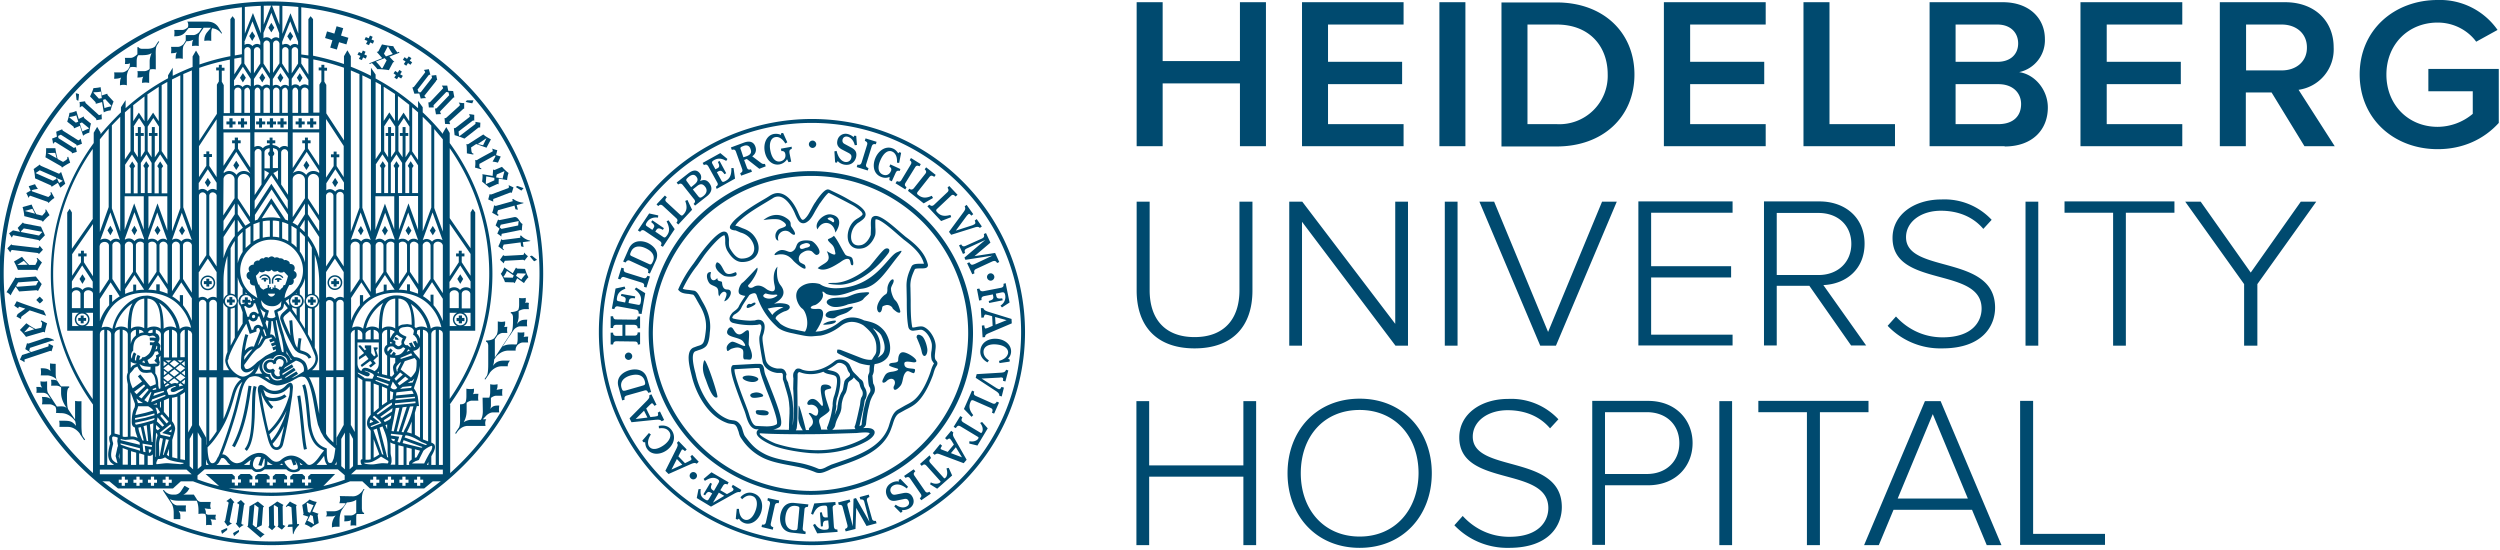
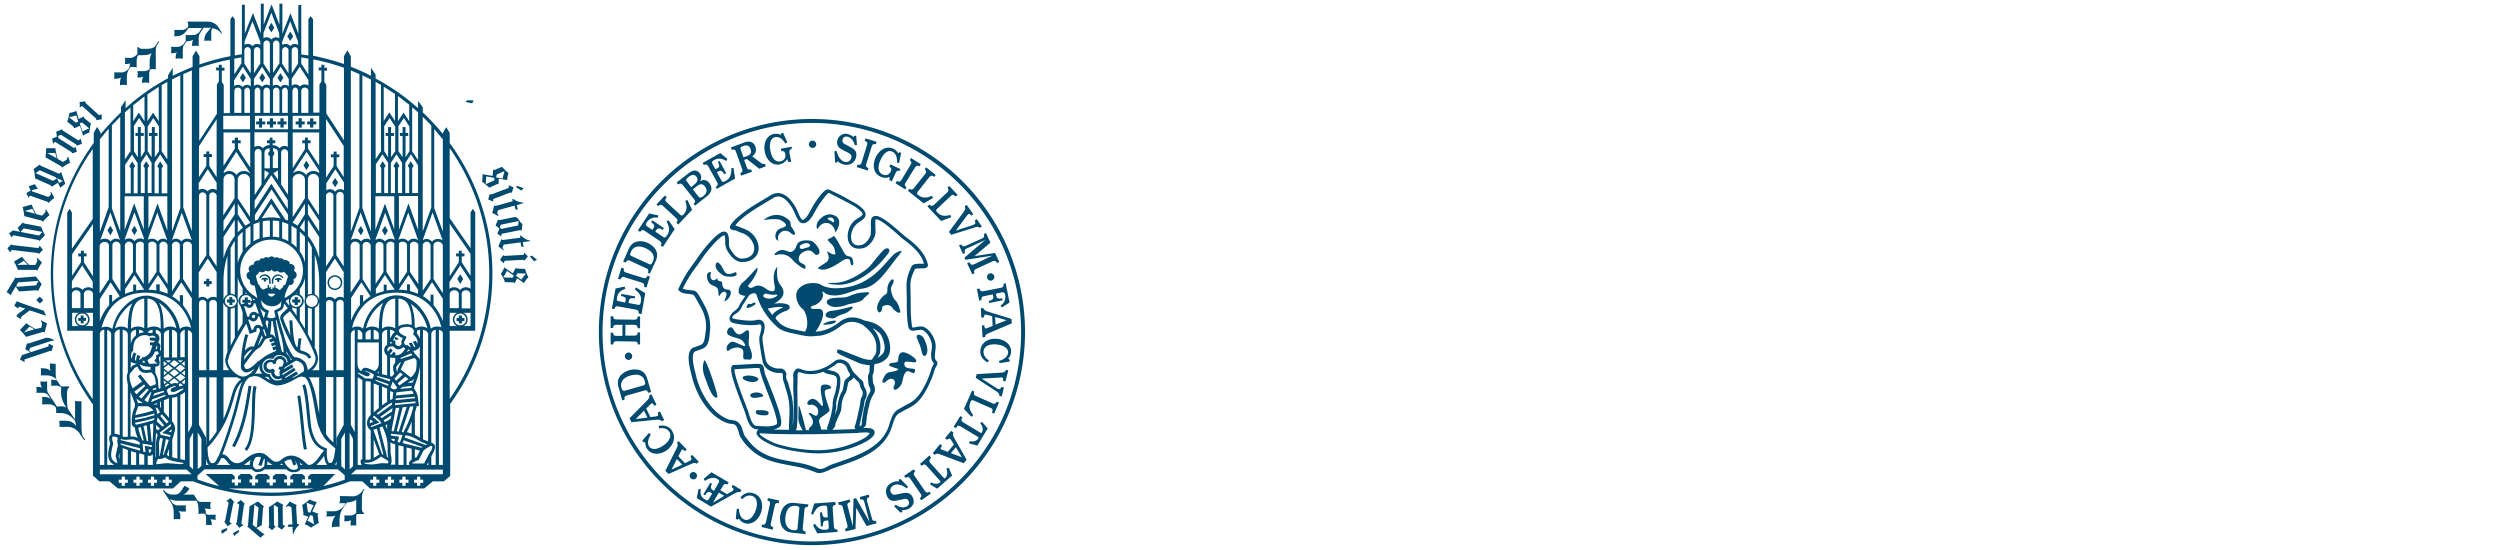
<svg xmlns="http://www.w3.org/2000/svg" viewBox="0 0 1019 224" fill="#004a6f">
  <path d="M330.9 50.1c-47 0-85.3 38.3-85.3 85.3s38.3 85.3 85.3 85.3 85.3-38.3 85.3-85.3-38.2-85.3-85.3-85.3m0 172.1a86.8 86.8 0 11.1-173.7 86.8 86.8 0 01-.1 173.7" />
  <path d="M278.3 117.7c.6.3 1.6.4 2.6.5l2.1.3c1.1.3 1.9 1.8 2.9 3.7l.5.9c2.4 4 3.4 7.8 3 11.7l-.1.9c-.1 1.7-.4 4-1.4 5.3-.9 1-2.1 1.4-3.1 1.7l-1.4.5c-2 .9-.5 6.8.1 9l.2.9c1.6 6.8 6.4 15.3 13.1 17.8.7.3 1.3.3 1.8.4 1.1.1 2.2.3 3.4 2.2.4.7.6 1.5.8 2.2.3.9.5 1.7 1 2.3 2.6 3.4 4.2 5.1 7.6 6.9 3.5 1.9 8.2 2.7 12.3 3.4l1.6.3c2.9.5 5.8 1.4 8.1 2.4 1.1.5 2.5-.1 3.7-.8l1.7-.8 2.9-1c7.8-2.7 17.5-6 20.5-14.5l.4-1.3c.7-2.2 1.4-4.4 3.3-5.6l2.8-1.6c1.1-.6 2.2-1.1 3.3-1.9 3.7-2.6 6.2-8.8 7.1-11.4l.3-.9c.3-1 .6-1.9 1.2-2.9l.1-.3-.2-.1-.7-1.1a8.6 8.6 0 01-.1-3.9c.1-.9.2-1.8.1-2.7-.4-2.2-2-5-3.9-5.7-.5-.2-1.3 0-2.1.1l-1.6.2c-1.1 0-1.8-.6-2-1.7-.6-3.4-.6-7.3-.6-11.1l-.1-5c-.1-3.3.7-5.5 2-8.3.5-1.2 2.2-1.2 3.8-1.2h1.3c-1.1-4.2-4.7-7.2-8.3-9.9l-2.1-1.8c-2.4-2.1-7.2-6.4-9.1-6.4h-.2c-.2.4-.1 2.2-.1 3.2.1 1.4.1 2.6-.1 3.3-.7 2.2-2.6 4.8-5.1 5.3-2.8.6-4.8-.4-5.7-2.6-1-2.7 0-6.5 2.3-8.6a9 9 0 011.6-1.1c.8-.5 1.7-1.1 1.8-1.6 0-.3-.3-.7-.5-1a17.4 17.4 0 00-4.4-3.1l-1.5-.8-5-2.6-2.4-1.2c-.3.1-1.2.9-3.3 3.9l-.4.5-1.7 2.8c-.8 1.5-1.6 3-2.6 4-.9.8-1.6 1.2-2.4 1.2-1.7 0-2.4-1.8-3.2-3.5l-.2-.5c-1.4-3.3-4-6.9-6.8-6.9-.7 0-1.5.2-2.2.7l-3.3 2c-3.3 2-6.5 3.9-9.4 6.4-1.1.9-1.9 1.7-2.6 2.8h.1l.9.2 1.9.8c1.4.5 2.8 1.1 4.2 2.5 2.2 2.4 3 5.4 2 7.8-1 2.2-3.3 3.5-6.3 3.5-3.2 0-5.2-3.2-6.1-4.7a7.3 7.3 0 01-.8-3.7c0-.9 0-1.8-.3-2.5-1.7 0-7.2 6.6-8.6 8.7l-2.5 3.6a48 48 0 00-5.9 9.5m55.7 75.1c-.6 0-1.1-.1-1.6-.3-2.1-.9-5-1.8-7.7-2.3l-1.5-.3c-4.3-.8-9.1-1.6-12.8-3.6a21.9 21.9 0 01-8.1-7.4c-.7-.9-1-1.8-1.2-2.8l-.7-1.9c-.7-1.2-1.1-1.3-2.1-1.4-.6-.1-1.3-.1-2.2-.5-7.3-2.7-12.3-11.4-14.1-18.9l-.2-.8c-.8-3.3-2.4-9.4.8-10.9l1.6-.6c1-.3 1.8-.5 2.3-1.2.7-.9.9-3 1.1-4.4l.1-.9c.4-3.6-.5-7-2.8-10.7a9 9 0 00-.5-.9c-.4-.7-1.4-2.7-1.9-2.9l-1.8-.3c-1.4-.1-2.8-.3-3.7-1.1l-.6-.6.2-.5a50 50 0 016.1-10.2l2.5-3.6c.1-.1 6.8-9.4 9.9-9.4.7 0 1.2.3 1.5.9a7 7 0 01.5 3.2c0 1.1 0 2.1.5 2.9 1.2 2 2.7 4 4.7 4 2.3 0 4.1-.9 4.8-2.5.8-1.8.1-4.1-1.6-6a7.8 7.8 0 00-3.6-2.1l-2.1-.9h-.4c-.6-.1-1.4-.2-1.8-.8-.1-.2-.2-.6.1-1.2 1-1.6 2-2.5 3.3-3.6 3-2.6 6.2-4.6 9.6-6.6a58 58 0 003.3-2c1-.6 2-1 3.1-1 4.6 0 7.5 6 8.3 7.9l.2.5c.5 1.1 1.1 2.5 1.7 2.5.2 0 .6-.1 1.2-.8.9-.9 1.6-2.3 2.3-3.6.6-1.1 1.1-2.1 1.8-3l.3-.5c2.4-3.4 3.7-4.5 4.7-4.5l.5.1 2.5 1.2c1.7.8 3.5 1.7 5.2 2.7l1.4.8c1.7.9 3.5 1.9 4.8 3.4.7.8 1 1.6.9 2.3-.2 1.3-1.4 2-2.5 2.8-.5.3-1 .6-1.3 1-1.8 1.6-2.6 4.8-1.8 6.8.6 1.4 1.9 2 3.8 1.6 1.8-.4 3.3-2.4 3.9-4.2l.1-2.8c-.1-2.4-.1-3.9.7-4.5.3-.2.7-.4 1.2-.4 2.3 0 6.1 3.2 10.2 6.8l2 1.7c3.8 2.8 7.9 6.3 9.1 11.3.1.4 0 .7-.2 1-.5.6-1.5.6-2.8.6-.7 0-2 0-2.3.3-1.2 2.6-2 4.6-1.8 7.6l.1 5c0 3.7 0 7.6.6 10.9.1.3.1.3.4.3a6 6 0 001.2-.2c1-.2 2.2-.4 3-.1 2.5 1 4.5 4.3 4.9 6.9.2 1.1 0 2.2-.1 3.2-.1 1.1-.3 2.1 0 3.1l.3.5c.4.4 1 1.1.2 2.3-.5.8-.8 1.6-1.1 2.6l-.3 1c-1 2.7-3.6 9.3-7.7 12.2-1.1.8-2.3 1.4-3.5 2l-2.7 1.5c-1.4.9-2 2.7-2.6 4.7l-.5 1.4c-3.2 9.3-13.3 12.7-21.5 15.5l-2.8 1-1.5.7c-1 .4-2.2 1-3.5 1m71.3-79.9c0 .8-.7 1.5-1.5 1.5s-1.5-.7-1.5-1.5.7-1.5 1.5-1.5 1.5.7 1.5 1.5" />
  <path d="M308.3 155.4c-2.2 1.1-7.2-1-5.1-2 2.1-1 8 .5 5.1 2m-1 4.7c2.2-.7 5.3 1.3 2.9 1.7-1 .2-3.4.7-4 0-.9-.7-.2-1.5 1.1-1.7m3.3 7.1c1.1 0 3.6.4 2.4 1.8-.5.6-4.5.2-4.7-.4-.4-.8-.5-1.6 1.2-1.4h1.1zm-5.4-26.6c-.2-.6.5-5.7-.2-5.9-.8-.6-2.2 1.6-3.6 1.6-2.5 0-2.3-4.2-4.4-2.5-2.8 4 4.3 3.2 5.9 5.4 3.1 4.2-3.2-.3-4.6.1-1 .3-2.3 1.6-2.1 2.8.2 2 1 .3 2.1 0 1.6-.5 2.8-.8 4.2.2 1.1.8-.2 3.9 1 4.2 1-.1 2.2.3 2.6-.1 1.1-1.4-.3-4.3-.9-5.8m-13.1-33.5c-1.5 2 1.3 4.4 3 5.3.9.5 6.4.9 4.9-1.4-.2-.4-3 1.8-4.5-.1-1-1.3-1.6-3.7-3.3-4l-.1.2zm-2.3 4c-.8 2.3.7 4.4 2.6 2.2-.1 1.8 1.8 1 1.9 1.8.1 1.3.4 2.9 2.1 2.9 3 0 .9 4.4-1.2 4.8.2-.7 1.3-2.6.8-3.4-1-1.4-2.5.5-2.8 1.4-.7-1-.1-2.2-.8-3.3-.5-.8-2.2-1.1-3-1.8-1.2-1.1-2.2-4.9.3-4.8l.1.2zm38.7-10.1c-.5.1-2.2 1.1-2.5-.2-.2-1.1 1.7-1.5 1.7-1.5 2-.9 4 1.2.8 1.7m2.2-2.8c-1.4-.3-3.6-.4-4.9.4-1.3.8-1.1 2.3-2.1 3.3-1.8 1.8-2.6 0-5 0-1.8 0-4.2 2.5-2.3 2 3-.7 5.1.1 7 2.4.8.9 6.2 5.5 4.7 1.8-.1-.3-1.8-.9-2.1-1.3-.8-1.1-.4-2.8.7-3.6 1.3-.9 2.4-1.4 3.9-.9.7.2 1.6 1.8 2.4 1.6 2.8-.7-.8-5.3-2.3-5.7m-19.5-8.5s4.9-.8 6.7-.1c.7.3 3.6 1.9 2 2.8-1.6.9-2.7.5-3.6 2.5-.5 1.1-.3 3 1 3.2a3 3 0 014.2-3.7c.6.3 1.4 1.3 2.1 1.3 1.4 0-.8-2.9-1-3.2-.8-1 .5-1.9-1.9-3.5-5-3.5-9.5.7-9.5.7m28.7 6.4c-1.8 1.8-3.9.7-1 3.4 1.2 1.1 1.3 2.2 1.6 3.7.2 1.6-3.1-.7-3.5-.8 2.3 4.6-1 4.5-3.7 6.9 2.7 1.8 6.7-.9 9-2.3.9-.6 2.3-1.8 3.6-1.4.9.3.6 2.3 1.3 2.5 1.1.4.4-2.4.2-2.8-.7-1.2-2.4-.5-3.1-1.9-1.5-2.4-2.8-5.4-4.4-7.3zm-.7-5.7c-.6-.6-3.3-1.3-.8-1.8 2.2.3 1.8 2.7.8 1.8m-.5-3c-2.8-.5-7.1 3.3-5.5 6.1 2-4.1 6.6-3.2 7.3 1.3 2.1-3 2.6-6.6-1.8-7.4m-51.8 59.8c-.8 2.9-.3 4.9.8 7.6.4 1 2.7 8.4 4.7 7.1.5-.3-3.9-13.9-5.2-15.1l-.3.4zm86.8-9.5c.8 2 1.6 3.6 2 5.7.6 2.9 2.3 1.7 2.3-.7 0-1.3-1-4.8-2.2-5.7-1-.7-2.2-1-2.2.6l.1.1zm-9.4 19.8c1.5-2.5-.8-4.3-3-2.1-.8.8-2.2 1-1.4-.8 1-2.1 1.3-2.8 3.8-3.1.2 0 3.1-.5 2.2-1.2 0-.1-1.7-.4-3.4-1.2-.6-2 3.6-.5 3.6-2.3 0-1.2.3-3 1.7-3.2 2.1-.3 7.8 3.8 4.9 4.1-.7.1-4.1-1-4.1.5 0 2.3 2.4 1.8 4.1 2.2.6.1.1 1.9-.4 1.7-1.6-.4-2.3-1.6-3.4 0-1 1.4-.8 3.5-1.7 4.9-.6.9-2.9 3.2-3 .9l.1-.4zm-.4-41.8c1-2-.2-2.5-1.3-.8-1 1.6-.9 2.9-.9 2.9s.1 1.7-.6 2.1c-1.9 1-4.1 4.4-3.5 6.4.4 1.4 1.4 1.4 1.8 0 .4-1.3-.2-1.4 1.6-1.9 1.4-.4 2.7.7 2.8 1.2.1.4 1.8 1.6 1.8 1.6s1.7.9 1.3-.6c-.4-1.5-1-3.3-2-4.2-1-.9-1.7-3.6-1.7-4.1 0-.6-.3-.7.7-2.6m-56 8.2c-.1.4-2 1.4-2.9 1.6-.9.2-.8-.7-.3-1.3.5-.5 1-.3 1-.3.6.2.8-.3 1.5-.5s.8.1.7.5m29.1 8.4c-3.1.3-.3-.8.1-1 .4-.2 3.4-.9 3.6-.5.1.5-.6 1.3-3.7 1.5m8.5-5.1c-1.1.7-2.7 1-3.9 1.6-1.2.5-1.2 1.4-3.9.7-2.3-.6-.9-2.6 1.1-2.8 2-.2 2.9-.4 7.1-1.4 3.3-1 1 1-.4 1.9m6.4-5.3c-1 1.4-6.1 2-6.4 2.2-.3.2-4.4 1.7-6.8.7-3-1.3-1.7-3 .8-3.3 2.5-.3 2.4-.1 4.8-.3 2.3-.3 3.6-1.8 7.8-2 4.5-.5.8 1.2-.2 2.7m-11.8-6.6c6.2 0 13.6-5.7 14.6-7 1.7-2 4.6-5.8 5.8-6.7 1.2-.9 3-.1 1.3 2-6.6 8.6-13.9 11.9-18.5 12.4-2.7.3-9.4-.7-3.2-.7" />
  <path d="M330.8 137.1l3.6-.3c1.3-.2 4.7-1.1 8.4-4 1.3-1 2.8-1.6 4.4-1.6 2.6 0 4.7 1.4 4.7 1.4 5.1 4.1 5.4 7 5.3 10.1 0 1.3-.5 1.9-1 2.6l-.5.8-.3.5c-1.3.2-2.9-.1-4.9-.9l-.5-.2-7.4-2.9-.6-.1h-.7l-.1.7c-.1.7-.1.7 4.2 2.7l5 2.2c1 .3 2.7.7 4.2.8-.2.7-.2 1.5-.2 2.2a3 3 0 01-.4 1.5l-.2.7s0 3.6.6 4.4c.2.2.7 1.4.1 2.3-.8 1.3-1.6 3.1-1.8 4.3l-.5 2-.2.7v.3c-.1.7-.5 2.5-.8 5.7 0 .3-.5.6-.9.7l1.7-7.8.2-1c.1-.6.2-1.7.4-2 .6-.8 1.1-2.8 0-4.7-.4-.6-.5-1.2-.6-1.7-.1-.6-.3-1.2-.9-1.7-.7-.5-.8-.6-1.2-1.1l-1.5-1.5c-1-1-1.1-1.4-1.3-1.9l-.9-1.8a5 5 0 00-3.9-2c-.8 0-1.6.3-2.2.8-4 3.2-7.6 3.9-9.9 3.9-2.1 0-3.4-.6-3.4-.6a3 3 0 00-1.4-.4c-.9 0-1.3.6-1.5 1l-.2.3c-.6.8-.4 2.3-.3 2.7l-.1 4.2c.3 3.6.4 11.3-.2 15v-.3l.1-2.1.1-2.5v-2l-.2-2.7-.2-1.2c-.1-1.3-1.3-5.2-1.5-5.9-.1-.7-.3-1.1-.5-1.4-.1-.3-.3-.5-.4-1.1-.2-.9 0-1.3 0-1.3l.1-.3-.1-.3c-.4-1.4-1.2-2.1-2.5-2.1h-1.3c-4.2-.7-4.5-3.4-4.6-3.6 0 0-.8-4.1-1.2-7.2-.2-1.8-.1-2.1.1-2.8.2-.5.4-1.1.6-2.4.2-1.4 0-2.4-.6-3.1-.7-.8-1.9-1-3.3-.5l-1.7.1c-2.4 0-6-.5-7.2-.9l-.3-.2c-.1-.3.3-.9.7-1.3l.5-.3c.8-.5 1.9-1.3 2.5-2.6.4-1 2.4-3.9 3.2-5.1a4 4 0 012-.8c.2 0 .8 0 1.1 1.1a29 29 0 008.2 12.6c1.2 1.2 3.4 2.1 6.6 2.7l1.8.4c1.6.3 3.4.8 5.7.8m24.9-3.3l.7.3 1.3 1 .1.1c.7.5.7.6 1.3 1.3 1.1 2.2 2.6 6.2.2 8.2-.6.5-1.1.9-1.6 1.1a5 5 0 001.1-3.2 11 11 0 00-3.1-8.8m-9.9 19.9c-.5.4-1.2.8-1.6 1.7l-.3 1.4c-.1.9-.3 2.2-.7 2.8-.9 1.4-1.4 3.4-1.6 4.5l-.2 1.2c-.1.7-.1 1.4-.5 2.2l-.7 1.7.1-.4c.4-1.7.7-3.2.5-3.9 0-.3.2-2 .5-2.9.4-.9 1.8-6.1 1-8.5-.6-1.8-2.4-2.2-3.8-2.5l-1.3-.3c1.2-.6 2.5-1.4 3.8-2.4.3-.3.7-.4 1.2-.4 1.1 0 2.2.8 2.5 1.2.5.7.6 1.1.7 1.4.2.6.4 1 1 1.7.2.9-.1 1.1-.6 1.5m2.7 20.9l.2.3-9.5.3c.5-.4 1-1 1.2-1.7.4-2 1-2.9 1.4-3.8l.7-1.5c.4-1.1.5-1.9.5-2.6l.1-1.1c.3-1.7.8-3.1 1.4-4 .6-.9.8-2.4 1-3.4l.2-1c.3-.6.6-.8 1.1-1.1.4-.3.9-.6 1.2-1.2l.8.9 1.3 1.2.3.8c.1.5.3 1.3.8 2.1.8 1.2.4 2.5.1 2.9-.5.7-.6 1.9-.7 2.8l-.1.7c-.2.9-1.6 7.5-2 8.3-.2.3-.2.7 0 1.1M325 158.3l.1-4.4v-1.6l.3-.4.2-.3.7.2c.1 0 1.6.7 4.1.7 1.4 0 3.2-.2 5.2-1 .8.7 1.8.9 2.8 1.1 1.4.3 2.3.5 2.6 1.4.6 1.8-.6 6.4-1 7.4s-.7 3-.6 3.8a35 35 0 01-2.1 8.6c-.4.6-.1 1.1 0 1.2l.1.1h-2.7c-.2-1.8-1.4-3.3-.5-4.5.5-.7 4.2-2.6 3.9-3.6-.4-1.5-2.2-6-1.9-7.5.2-1.1 2.7-.8 2.6-1.5-.3-1.2-2.5-1.5-3.5-1.1-2.1.7.9 8.3-.1 8.5-.4.5-1.9-2.9-4.1-2.8-1.9.1-3 2.8-.9 2.4 1.5-.3 3.4 1 3.3 2.8-.4 3.7-2.7-.1-3.8.6-.5.2 3.4 3.1.7 5.5-.7.6-.8 1-.6 1.4h-1.3c-1-4-3-11.9-3-9.5l-.1 4.2c-.1 1.8.8 3.9 1.8 5.4h-2.8l.3-.7c.6-2.7.3-15.1.3-16.4m29.4 18.2l.1.1c-.2.4-1.2 1.4-2.2 2a39.8 39.8 0 01-22.1 4.8 57.5 57.5 0 01-14-2.6c-2.4-.9-6.5-3.2-6.6-4l.3-.2c4.5.4 18.3.5 26.5.3l12.8-.4.9-.1c1.4-.1 3.3-.3 4.3.1m-49.2-8l-.4-1.2-.9-2.4c-1.2-3.1-4.8-12.3-4.5-14.4l8.6-.5h1.5c0 .1.2.3.3 1.1.2 1.1.6 2.1.9 3.1l.5 1.4 1.1 3c1.3 3.2 5.2 13 4.3 14.3-.9.6-2.3.9-4.2.9l-2.4-.1-1.7-.1c-1.6-.1-2.5-3.1-3.1-5.1m6.9-48.9s2 .7 3.8.5c1.8-.1.5.7.5.7s-2.1 1.6-4.5.6c-1.9-.9.2-1.8.2-1.8m6.9 5.6l.4.1h-.1c-.8.2-3.5 1.5-4.5 3.1l-1.9-2.6c1.4-.3 4-.9 6.1-.6m18-5.3c5.3 1.9 10.6-1.8 14.2-2.2 6.5-.7 10.1-7.5 15.2-13.7 2.1-2.6.6-1.7-.7-1.2-4 1.6-9 14.6-25.1 14.7-4.4 0-6.4-1.7-6.4-1.7s-4.3-1.5-7.8 1.1c-3.7 2.7-1 7.8.6 8.9 1.5 1 3.1 6.4 1.1 9.4l-2.5-.5-1.8-.4a13 13 0 01-5.7-2.3l-1.7-1.8c-.3-.3-.3-.5-.2-.7.3-1.1 3-2.4 3.6-2.6.5-.1 2-.6 2.1-1.6.1-1.2-1.7-1.5-2.5-1.6-1.3-.2-2.7-.1-3.9.1 1.3-.8 6.1-3.3 2.6-7.6-2.1-2.7-1.2-7.5-1.2-7.5s-2.4 2-1.2 7.5c.9 3.9-2.3 2.2-2.9 1.9-.6-.3-3-2.8-5.7-1.1-1.5.9-2.6-.3-2-.9 1.6-1.5 4.4-6.2 3.5-7 0 0-5.1 5.6-5.9 6.1-.9.4-2.7 4.2-.8 4.9a6 6 0 001.9.5c-.9 1.3-2.3 3.4-2.7 4.4-.4.8-1.2 1.4-1.9 1.9l-.6.5-.1.1c-.2.3-1.4 1.6-1.1 2.8.1.4.4 1 1.3 1.3a29 29 0 0010 .8l.8-.2c.4 0 .6.2.6.2.1.2.4.6.2 1.8l-.5 2.1c-.3.9-.4 1.4-.2 3.5.4 3.1 1.2 7.3 1.2 7.3 0 .2.5 4.1 5.9 4.9h1.6c.3 0 .6 0 .8.7v1.9l.5 1.5.3 1v.1c.4 1.2 1.4 4.6 1.5 5.5l.2 1.3.2 2.4v2l-.1 2.3-.1 2.3v1.4c-.1.3 0 .6 0 .8l-6.4-.1c.9-.2 1.7-.5 2.5-1 1.8-1.2.2-6.4-3.7-16.2l-1.1-2.8-.6-1.5a9 9 0 01-.8-2.8c-.2-1.3-.5-2.5-2.1-2.5h-1.3l-9.1.5h-.2l-.2.1c-1.4 1.1-.4 5 4 16.4l.9 2.3.4 1.2c.7 2.5 1.8 6.2 4.7 6.2h.7c-.8.5-.9 1-.9 1.5 0 2.6 7.6 5.5 7.7 5.5 4 1.4 10.3 2.4 14.4 2.7l2.7.1c7.4 0 14.5-1.8 20.3-5.1 0 0 3.2-1.8 3-3.6 0-.4-.3-1-1.3-1.4-.9-.3-2.2-.3-3.4-.2.6-.4 1.1-.9 1.2-1.7.3-3.2.7-4.9.8-5.6l.1-.4.1-.4.5-2.1c.2-1 .9-2.6 1.6-3.7 1-1.6.3-3.6-.1-4.1-.2-.4-.3-2.6-.4-3.4l.1-.2c.2-.5.5-1.2.5-2.2 0-.8.1-1.6.3-2.3 1.8-.2 3.9-1 5.2-2.7 2.3-3.1.7-8.6-1.5-11.1-2.4-2.7-4.7-3.3-8-4-1-.5-2.7-1.2-4.8-1.2h-.5.1c-1.8.1-3.4.7-4.9 1.9a18.1 18.1 0 01-7.7 3.7l-2 .2c2-2.6 5.4-9.7.8-9.3-4.1.3-2.8-1.2-1.2-1.5.8-.1 3.9-2.3 3.4-4.6-.7-2.1 1-.1 1.6.1m-79.3 25.3c0 .8-.7 1.5-1.5 1.5s-1.5-.7-1.5-1.5.7-1.5 1.5-1.5 1.5.7 1.5 1.5m26.4 48.7c0 .8-.7 1.5-1.5 1.5s-1.5-.7-1.5-1.5.7-1.5 1.5-1.5 1.5.7 1.5 1.5m48.6-135.1c0 .8-.7 1.5-1.5 1.5s-1.5-.7-1.5-1.5.7-1.5 1.5-1.5 1.5.7 1.5 1.5m-63.4 41.3c.5-.8.4-1.3-.4-1.9l-6.1-4.1c-.8-.5-1.3-.4-1.9.4l-.9-.6 4.6-6.9 3.7.8-.1.9c-2.4-.3-3.8.7-4.6 2-.5.8-.5 1.2.2 1.6l2.1 1.4.5-.8c.6-.9.2-1.4-1-2.4l.5-.7 4.7 3.2-.4.7c-1.5-.8-2.1-.9-2.8.2l-.3.5 3.1 2.1c.7.5 1 .4 1.7-.6 1-1.4 1.2-2.9-.2-5.7l.8-.4 2.5 3.6-4.8 7.2-.9-.5zm6.4-9.3c.6-.7.6-1.3-.1-1.9l-5.4-5c-.7-.6-1.2-.6-1.9.1l-.7-.7 3.4-3.6.8.7c-.8.9-.8 1.4 0 2.1l5.3 4.9c.6.5.9.7 1.5 0 1.2-1.3 1.7-2.8.7-5.5l.9-.4 1.9 4-5.6 6-.8-.7zm8.9-10.8c.7.8 1 .7 2.1-.1 1.6-1.3 1.6-2.7.7-3.8-1-1.3-2-1.2-3.1-.4l-1.9 1.5 2.2 2.8zm-2.9-3.7l1.2-1c1-.8 2-1.9 1-3.2-.7-1-1.7-1.2-3.2 0-1.2 1-1.2 1.3-.6 2l1.6 2.2zm1 6.8c.7-.6.8-1.2.2-1.9l-4.6-5.8c-.6-.7-1.1-.7-1.9-.2l-.6-.8 4.6-3.6c1.6-1.3 3.4-2 4.8-.2.9 1.1.6 2.3.3 2.9l-.2.3.3-.1c1.2-.5 2.4-.5 3.5.9 1.8 2.4.5 4.3-1.1 5.5l-4.7 3.7-.6-.7zm9.1-7c.8-.5 1-1 .5-1.8l-3.6-6.5c-.5-.8-1-.9-1.8-.5l-.5-.9 7.2-4 2.9 2.4-.5.8c-2.1-1.3-3.6-1.1-5-.3-.8.5-1 .8-.6 1.5l1.2 2.2.8-.4c1-.5.9-1.2.2-2.6l.7-.4 2.7 5-.7.4c-1-1.4-1.5-1.7-2.6-1.1l-.5.3 1.8 3.3c.4.8.8.8 1.8.2 1.5-.8 2.4-2.1 2.3-5.2h.9l.6 4.3-7.5 4.2-.3-.9zm11.2-12l1-.3c2-.7 2.5-1.6 1.9-3.1-.4-1.2-1.3-1.8-2.9-1.2-1.3.5-1.4.7-1 1.6l1 3zm-1.3 6.5c.8-.4 1.1-.8.8-1.7l-2.5-7c-.3-.9-.8-1.1-1.7-.8l-.4-1 5.4-2c2.8-1 4.1.2 4.6 1.7.6 1.7-.1 3.1-1.3 3.9l3.3 2.5c.8.6 1 .7 1.9.6l.3 1-2.6 1-5.1-4-1.1.4 1.1 3c.3.9.8 1.1 1.7.8l.4 1-4.4 1.6-.4-1zm21-9.9c-.9.3-1 .7-.9 1.7l.7 3.5-1.1.2-.6-1.2a4.7 4.7 0 01-3 2.1c-3.1.6-5.5-1.9-6.1-5.3-.6-3.3.8-6.6 3.8-7.1.8-.1 1.8-.1 2.8.4l.1-.7.8-.1 1.7 3.8-.8.5c-1.3-2.2-2.9-2.9-4.1-2.6-1.8.3-2.6 2.5-2 5.5.7 3.6 2.4 4.7 4 4.4 1.4-.3 2.4-1.3 2.1-3-.2-.9-.6-1.3-1.6-1.2l-.2-1 4.4-.8v.9zm17.4 1l.9-.2c.7 3 2.1 4.2 3.4 4.5 1.1.2 2.3-.3 2.6-1.7.2-1-.2-1.5-1.4-2.1l-2.3-1.2c-2.2-1.1-2.2-2.6-2-3.6a3.4 3.4 0 014.1-2.8c.9.2 1.9.7 2.5 1.3l.3-.6.8.1.3 3.7-.9.1c-.5-2.2-1.9-3.3-3-3.5-1-.2-1.8.3-2 1.3-.1.7.1 1.3.9 1.7l2.6 1.4c1.7.9 2.4 1.9 2.1 3.7-.4 2.2-2.2 3.8-4.9 3.3-1.1-.2-2.3-.9-2.6-1.5l-.4.7-.7-.1-.3-4.5zm9.4 5.4c.9.2 1.4 0 1.7-.9l2.2-7.1c.3-.9 0-1.3-.9-1.7l.3-1 4.5 1.4-.3 1c-.9-.2-1.4 0-1.7.9l-2.2 7.1c-.3.9 0 1.4.9 1.7l-.3 1-4.5-1.4.3-1zm17.2 2.6c-.9-.3-1.3 0-1.7.9l-1.5 3.3-1-.5.1-1.3c-1.3.6-2.6.4-3.7-.1-2.9-1.3-3.4-4.7-2-7.8 1.4-3.1 4.4-4.9 7.2-3.6.7.3 1.5 1 2 1.9l.5-.5.7.3-.8 4.1-.9-.1c.2-2.6-.8-4-1.9-4.5-1.7-.8-3.5.5-4.8 3.4-1.5 3.3-.7 5.2.8 5.9 1.3.6 2.7.3 3.4-1.3.4-.8.2-1.4-.6-1.9l.4-.9 4.1 1.9-.3.8zm-1.1 4.1c.8.4 1.4.3 1.8-.4l3.8-6.3c.5-.8.3-1.3-.4-1.8l.5-.9 4 2.5-.5.9c-.8-.4-1.3-.4-1.8.4l-3.9 6.3c-.5.8-.3 1.3.4 1.8l-.5.9-4-2.5.6-.9zm5 3.1c.7.5 1.3.5 1.9-.2l4.6-5.8c.6-.7.5-1.3-.2-1.9l.6-.8 3.9 3.1-.6.8c-1-.7-1.4-.7-2.1.2l-4.5 5.7c-.5.6-.6 1 .1 1.5 1.4 1.1 2.9 1.5 5.5.3l.5.9-3.8 2.2-6.4-5.1.5-.9zm8.2 6.5c.7.6 1.2.7 1.9.1l5.4-5.1c.7-.6.6-1.2.1-1.9l.7-.7 3.4 3.6-.8.7c-.9-.9-1.3-.9-2.1-.1l-5.3 5c-.6.5-.7.9-.1 1.5 1.2 1.3 2.6 1.9 5.4 1.1l.3.9-4.1 1.6-5.6-6 .8-.7zm15.2.1l2.7 3.8-.8.6c-.7-.9-.9-.8-1.2-.6l-.6.6-4.5 6.1 6.8-2.2.8-.4c.4-.3.5-.6.1-1.5l.8-.6 2.1 3-.8.6c-.4-.4-.9-.6-2.1-.2l-9.6 3-.9-1.2 5.9-8c.8-1.1.9-1.5.5-2.4l.8-.6zm6.3 13.7c.8-.4 1-.9.7-1.8l.9-.4 1.8 3.9-6.5 5.5 8.4-1.3 1.7 3.7-.9.4c-.4-.8-.9-1-1.8-.7l-6.7 3.1c-.8.4-1 .9-.7 1.8l-.9.4-2.1-4.5.9-.4c.8 1.2.9 1.2 2.2.7l7.2-3.4-11 1.7-.4-.9 8.5-7.2-7.6 3.5c-.8.4-1 .9-.6 1.8l-.9.4-1.6-3.5.9-.4c.4.8.9 1 1.8.6l6.7-3zm9.6 18.2l1.6 7.9-3.1 2-.6-.7.6-.5a4 4 0 001.3-3.9c-.2-.9-.5-1.2-1.5-1l-2.3.5.2.9c.2 1.1.8 1.2 2.4 1l.2.8-5.5 1.1-.2-.8c1.7-.5 2.1-.9 1.8-2.1l-.1-.6-3.6.7c-.9.2-1.2.7-1 1.6l-1 .2-.9-4.7 1-.2c.2.9.7 1.2 1.6 1.1l7.2-1.4c.9-.2 1.2-.7 1-1.6l.9-.3zm-4.3 13.8l.2 3.1 4.5-1.8-4.7-1.3zm-4.8-3.6c.3.7.6 1 2.1 1.5l9.4 2.9.1 1.8-9.4 4c-1.1.5-1.4.7-1.5 1.6l-1 .1-.3-4.8 1-.1c.1 1 .3 1.4.6 1.3l.7-.2 2.1-.9-.2-3.9-1.7-.5-1-.2c-.3 0-.6.4-.7 1.2l-1 .1-.2-3.9h1zm10.8 21l-.1.8-4.1.6-.2-.9c2.5-.7 3.5-2 3.7-3.2.2-1.8-1.6-3.2-4.7-3.5-2.9-.3-5.1.7-5.3 2.7-.1 1.4.5 2.7 2.2 3.8l-.6.8c-2.2-1.2-3.1-3-2.9-4.8.3-3.4 3.4-5.1 6.8-4.8 3.4.3 6 2.6 5.7 5.6-.1.8-.4 1.7-1.2 2.5l.7.4zm-.6 4.4l-1.2 4.5-1-.3c.2-1.1 0-1.2-.4-1.3-.2-.1-.5-.1-.8 0l-7.5.4 6.1 3.9.8.4c.5.1.8 0 1.2-.9l1 .3-.9 3.6-1-.3c.1-.6-.2-1.1-1.2-1.8l-8.4-5.5.4-1.5 9.9-.6c1.3-.1 1.7-.3 2.1-1.2l.9.3zm-13.9 8.6c-.3.9-.2 1.4.7 1.8l6.7 3c.9.4 1.3.1 1.8-.7l.9.4-2 4.5-.9-.4c.5-1.1.3-1.6-.7-2l-6.6-2.9c-.7-.3-1.1-.3-1.4.5-.7 1.6-.7 3.2 1.1 5.4l-.7.7-3.1-3.2 3.3-7.5.9.4zm-4.8 10.5c-.6 1.1-.5 1.5.4 2.1l6.8 4.1c.4.3.6.2.8-.2.4-.7.4-2-.5-3.3l-.3-.4.8-.4 2.3 2.6-4.2 7-3.3-.8v-.9h.5c1.5.2 2.7-.4 3.1-1.1.2-.3.3-.5-.2-.8l-6.8-4.1c-1-.6-1.4-.5-2.1.6l-.9-.5 2.7-4.4.9.5zm-2.7 12.2l-2 2.4 4.5 1.7-2.5-4.1zm-1-6c-.3.7-.3 1.2.5 2.5l4.9 8.6-1.2 1.4-9.6-3.6c-1.1-.4-1.5-.4-2.2.2l-.8-.7 3-3.7.8.7c-.6.8-.7 1.2-.5 1.4l.7.3 2.1.8 2.5-3-.9-1.5-.6-.8c-.2-.2-.7-.2-1.3.4l-.8-.7 2.5-3 .9.7zm-110.5 13.1l-2.2-2.3-2.2 4.3 4.4-2zm5.9-.4c-.7-.4-1.1-.4-2.5.2l-9 4-1.3-1.3 4.6-9.2c.5-1.1.6-1.5.1-2.2l.7-.7 3.3 3.4-.7.7c-.7-.7-1.1-.8-1.3-.6l-.4.7-1 2 2.7 2.8 1.6-.8.9-.5c.2-.2.2-.7-.3-1.4l.7-.7 2.7 2.8-.8.8zm-21.8-8.8l-.4-.6 2.7-3.1.8.6c-1.4 2.1-1.4 3.9-.7 4.9 1.1 1.5 3.3 1.3 5.9-.5 2.4-1.7 3.4-3.9 2.3-5.5-.8-1.2-2.1-1.7-4.2-1.4l-.1-1c2.4-.5 4.2.2 5.3 1.8 1.9 2.8.7 6.1-2 8.1-2.8 2-6.3 2-8-.5-.5-.7-.8-1.6-.8-2.7l-.8-.1zm1.7-10l-1.4-2.8-3.4 3.4 4.8-.6zm5.8 1.5c-.5-.6-.9-.7-2.5-.6l-9.8 1-.8-1.6 7.2-7.3c.8-.9 1-1.2.8-2l.9-.5 2.1 4.3-.9.4c-.5-.9-.8-1.1-1.1-1l-.6.5-1.6 1.6 1.7 3.5 1.8-.2 1-.2c.3-.1.5-.6.2-1.4l.9-.5 1.7 3.5-1 .5zm-9.7-31.2c0-.9-.4-1.3-1.3-1.3l-7.4-.1c-.9 0-1.3.4-1.4 1.3h-1v-4.8h1c0 .9.4 1.3 1.3 1.3h2.5v-4.5h-2.5c-.9 0-1.3.4-1.3 1.3h-1v-4.8h1c.1.9.4 1.3 1.3 1.3l7.4.1c.9 0 1.3-.4 1.3-1.3h1v4.8h-1c0-.9-.4-1.3-1.3-1.4h-3.7v4.4h3.7c.9 0 1.3-.4 1.3-1.3h1v4.8l-.9.2zm.3-12.7c.1-.9-.2-1.4-1.1-1.6l-7.2-1.3c-.9-.2-1.3.2-1.6 1.1l-1-.2 1.5-8.2 3.7-.8.3.9c-2.3.8-3.2 2.1-3.4 3.7-.2 1 0 1.3.8 1.4l2.5.5.2-.9c.2-1.1-.3-1.4-1.9-1.8l.2-.8 5.6 1-.1.8c-1.7-.2-2.3 0-2.5 1.3l-.1.6 3.7.7c.9.2 1.1-.1 1.3-1.2.3-1.7 0-3.2-2.5-5.1l.6-.7 3.7 2.3-1.5 8.5-1.2-.2zm2.2-10.9c.2-.9 0-1.4-.9-1.7l-7-2.2c-.9-.3-1.3 0-1.7.9l-1-.3 1.4-4.5 1 .3c-.2.9 0 1.4.9 1.7l7 2.2c.9.3 1.3 0 1.7-.9l1 .3-1.4 4.5-1-.3zm2-9.3c.6.3 1 .4 1.6-1 .8-1.7.5-3.9-3.1-5.5-2.2-1-4.7-1-5.8 1.5-.6 1.3-.4 1.5.5 1.9l6.8 3.1zm-.4 3.6c.3-.9.2-1.4-.6-1.8l-6.7-3.1c-.8-.4-1.3-.1-1.8.7l-1-.4 2.3-5.2c1.9-4.2 6.2-3.1 7.7-2.4 1.7.8 5.2 3.2 3.3 7.3l-2.4 5.2-.8-.3zm115.4 75.5c-.9.8-.9 1.3-.2 2.1l5.3 5.9c.3.4.5.3.8 0 .6-.5.9-1.8.5-3.3l-.1-.5.9-.2 1.4 3.1-6.1 5.4-2.9-1.8.3-.8.4.2c1.4.6 2.7.4 3.3-.1.3-.3.4-.4 0-.8l-5.3-5.9c-.8-.9-1.2-.9-2.1-.1l-.7-.8 3.9-3.5.6 1.1zm-6.4 5.4c-.7.6-.9 1.1-.3 1.9l4.2 6.1c.5.8 1.1.8 1.8.3l.6.8-3.9 2.7-.6-.8c.7-.6.9-1.1.3-1.9l-4.2-6.1c-.5-.8-1.1-.8-1.9-.3l-.6-.8 3.9-2.7.7.8zm-3 6.3l-.5.7c-2.4-1.9-4.3-1.9-5.5-1.2-1 .5-1.6 1.8-.9 2.9.5.9 1.1 1 2.4.7l2.5-.5c2.4-.5 3.3.6 3.8 1.5.9 1.6.7 3.6-1.4 4.8-.7.4-1.9.7-2.8.6l.1.7-.7.4-2.6-2.6.6-.7c1.8 1.4 3.5 1.3 4.5.7.9-.5 1.2-1.4.7-2.3-.4-.7-.9-.9-1.8-.7l-2.9.6c-1.8.4-3.1.1-3.9-1.5-1.1-2-.7-4.4 1.7-5.7.9-.5 2.3-.8 3-.5l-.1-.7.7-.4 3.1 3.2zm-14.7 12.9c.2.9.7 1.1 1.6 1l.3 1-4.1 1.1-4.2-7.4-.3 8.6-4 1-.3-1c.9-.3 1.2-.7 1-1.6l-1.9-7.2c-.2-.9-.7-1.1-1.6-1l-.3-1 4.7-1.2.3 1c-1.3.5-1.4.7-1 2.1l2 7.8.3-11.2 1-.3 5.5 9.7-2.1-8.1c-.2-.9-.7-1.1-1.6-1l-.3-1 3.7-1 .3 1c-.9.3-1.2.7-1 1.6l2 7.1zm-14.8-5.5c-.9.1-1.3.5-1.2 1.4l.5 7.4c.1.9.5 1.3 1.4 1.2l.1 1-8.3.6-1.7-3.4.8-.5c1.3 2.1 2.9 2.6 4.4 2.4 1-.1 1.2-.3 1.2-1.2l-.2-2.6-.9.1c-1.1.1-1.3.7-1.3 2.3l-.8.1-.4-5.7.8-.1c.3 1.7.6 2.2 1.8 2.1h.6l-.2-3.8c-.1-.9-.3-1.1-1.5-1-1.7.1-3.1.8-4.3 3.7l-.8-.4 1.3-4.2 8.6-.6.1 1.2zm-14.8 1.6c.1-.7 0-1-1.5-1.2-1.9-.2-3.8.7-4.2 4.8-.2 2.4.6 4.8 3.3 5.1 1.4.1 1.6-.1 1.7-1.1l.7-7.6zm3.5-.8c-.9 0-1.4.3-1.4 1.2l-.7 7.4c-.1.9.3 1.3 1.2 1.5l-.1 1-5.6-.6c-4.6-.5-4.9-4.9-4.7-6.6.2-1.9 1.3-6 5.8-5.5l5.7.6-.2 1zm-11.9-1.5c-.9-.2-1.4.1-1.6 1l-1.6 7.2c-.2.9.1 1.3 1 1.6l-.2 1-4.6-1.1.2-1c.9.2 1.4-.1 1.6-1l1.6-7.2c.2-.9-.1-1.4-1-1.6l.2-1 4.6 1-.2 1.1zm-16.8 6.7l-.7-.3.4-4.1h.9c.1 2.6 1.1 4 2.3 4.4 1.7.6 3.5-.9 4.5-3.8 1-2.8.5-5.2-1.3-5.8-1.3-.5-2.7-.2-4.2 1.3l-.7-.8c1.6-1.8 3.6-2.3 5.4-1.6 3.2 1.1 4.1 4.5 3 7.8-1.1 3.2-4 5.3-6.8 4.3-.8-.3-1.6-.8-2.2-1.8l-.6.4zm-7.6-11l-2.4 4.1 4.6-2.8-2.2-1.3zm.6-1l2.7 1.6 2-1.1c.4-.2.5-.4.6-.6.2-.3 0-.7-.7-1.2l.5-.9 3.5 2.1-.5.9c-.7-.1-1.1-.1-2.4.6l-9.5 5.3-5.8-3.5.7-3.6.9-.1c-.2 2.4.1 3.3 2 4.4.7.4 1 .3 1.4-.4l1.3-2.2-.4-.2c-1.1-.7-1.6-.5-2.5 1l-.7-.4 2.8-4.7.7.4c-.7 1.4-.5 2.1.5 2.7l.3.2 1.9-3.3c.4-.7.3-1-.4-1.5-1.4-.8-2.7-.8-5.2.7l-.5-.8 3.2-2.7 7 4.1-.5.9c-.8-.4-1.3-.3-1.8.5l-1.1 1.8zm-31.4-42.7c.6-.2 1-.4.6-1.8-.5-1.8-2.1-3.3-6-2.2-2.3.7-4.2 2.3-3.5 4.9.4 1.3.6 1.4 1.6 1.2l7.3-2.1zm2 3c-.3-.9-.8-1.2-1.6-.9l-7.1 2c-.9.3-1.1.8-.9 1.7l-1 .3-1.5-5.5c-1.3-4.5 2.7-6.3 4.4-6.8 1.8-.5 6-1 7.3 3.4l1.6 5.5-1.2.3z" />
-   <path d="M330.6 71.7a64.4 64.4 0 00-64.5 64.1 64.5 64.5 0 0064.4 64.3h.1a64.4 64.4 0 0045.6-109.5 64.2 64.2 0 00-45.6-18.9m-.1 130a66 66 0 01-66.1-65.9 66 66 0 01132.2.1 66 66 0 01-66.1 65.8M201.6 63.4l.4.1c-.1.5-1.2 2.3-1.2 2.3l.1.1c1.2.1 2 .4 2 .4l.1-.1 1.1-2.4-1.9-.6.5-2s-.7-.1-2-.6h-.1c.2.4.3 1 .2 1.1 0 0-6 3.2-6.3 3.5-.4.2-.7 0-.7 0h-.1c.1 1 .1 2.1-.1 3.1l2.5.7.1-.4c-.9-.2-.8-.6-.8-1.8l6.2-3.4zm.8 95.5c.4-.8.4-1.3.4-2.3a6 6 0 01-3 0v3c0 1.6-.3 2.3-.4 2.5h-2.7l.1 5.5c0 2.1-.6 3.2-.8 3.5h-3.4a6 6 0 00-3.6 1 9.4 9.4 0 001.2-4.5v-3.4c.5-.4 1.3-.9 2.2-.9h2.6c-.2-.8-.1-1.9 0-2.8-1 0-1.6 0-2.2.2.4-.8.4-1.3.4-2.3-.6.3-2.6.2-3.1 0v3c0 2-.4 2.6-.4 2.6l-.1.1c-.5.6-1.2.7-2.1.7v4.7c0 .9.2 3.4-.4 4.7l-1.6 2.4.4.2s1.6-3.2 4.8-3.2h7.2c-.2-1-.2-1.9.3-2.7h-1.4l1.5-1.6s1.2-1.2 2.6-1.2h2.6c-.2-.8-.1-1.9 0-2.8-1.9 0-2.6.1-3.7 1.4.2-.5.3-.9.3-1.4v-3.1c.5-.4 1.3-.9 2.2-.9h2.5c-.2-.8-.1-2 0-2.8l-2.4.4m11.6-35.4c.4-.7.3-1.2.3-2.1-.6.2-2.3.2-2.7 0v2.7c0 1.5-.3 2.1-.4 2.3-.6.4-1.6.8-3 .8v.5c.6 0 .9 1 .9 1.6v.9c0 1.4 0 4.1-.6 5.1a16 16 0 00-.8 1.3l-3.9 5.9-2.1 3.2v.1-7.5l1-1.5c.2-.2 1.2-1.1 2.3-1.1h1.8a7 7 0 010-2.5l-1.3.1c.4-.8.4-1.3.4-2.3a6 6 0 01-3 0v2.9c0 1.5-.3 2.2-.4 2.5l-1 1.4c-.3.3-1.2 1-3.4 1v.5c.6 0 .9 1 .9 1.6v7.2c0 1.4 0 4.1-.6 5.1l-.9 1.3.3.2 1.6-2.3.2-.4s1.8-2.7 4.8-2.7h2.6c-.2-.8.4-1.8.9-2.3-3.1 0-5-.4-6.8 1.9l-.2.3c.3-.8.5-1.7.5-2.6l.5-.8c.4-.6 2.3-2.9 5.4-2.9h2.9c-.2-.9.4-2 1-2.5.4-.3 1.1-.8 1.9-.8h2.2c-.2-.7-.1-1.7 0-2.4-.8 0-1.4 0-1.9.2.4-.7.3-1.1.3-2-.6.2-2.3.2-2.7 0v2.6c0 1.8-.4 2.3-.4 2.3l-.1.1c-2.4 0-4.1-.2-5.7.9l2.9-4.4.2-.2 1.2-1.8.2-.3.1-.1.2-.3c.1-.1 1.2-1.2 2.5-1.2h2.8c-.2-.8-.1-1.9 0-2.7-2.1 0-3 .2-4.2 1.8.4-1 .7-2.1.7-3.2v-2.1c.5-.3 1.5-.8 2.5-.8h1.7a7 7 0 010-2.5c-.5-.2-1.1-.2-1.6 0m-76.8-9.9H136v1h-1v1.2h1v1h1.2v-1h1v-1.2h-1v-1zm10.3-89.1l.5-1.1 1.1.5.5-1.2-1.1-.5.5-1.1-1.1-.5-.5 1.1-1.1-.5-.6 1.1 1.2.5-.6 1.2 1.2.5zm3.4-7.2l1.1.5.5-1.2-1.1-.5.5-1.1-1.1-.5-.5 1.1-1.2-.5-.5 1.1 1.2.5-.6 1.2 1.2.5.5-1.1zm-13.6 2.9l.9-3 3 .9.8-2.7-3-.9.9-3-2.7-.8-.9 3-3-.9-.8 2.7 3 .9-.9 3 2.7.8zM97.5 67.4l-1.2-1.9-1.2 1.9 1.2 1.9 1.2-1.9zm-65.1 46.3l1.2 2 1.2-2-1.2-1.9-1.2 1.9zm119.2-88c.7.7 2 2.1 2.2 2.5.5-.1 3.9.2 4.7.4l1.6-3c.2-.4.6-.3.6-.3v-.1l-2-2.1 4.1-1.6-.2-.4-.6.3c-.6-.7-1.5-2-1.7-2.6-1.5 0-4.6-.7-4.6-.7l-1.4 2.7c-.2.4-.7.3-.7.3v.1l2.2 2.5-5.3 2.1.2.3.9-.4zM158 19h.2s1.2 2.2 1.9 3l-2.8 1-.8-1.1L158 19zm-1.2 4.7l.8.9-1.7 3.2h-.4c-.4-.7-1.9-2.4-2.3-2.7l3.6-1.4zM63 93.9l1.2 1.9 1.2-1.9-1.2-1.9-1.2 1.9zm115.2-61.3l-.4-2-1.9.2v.1l.2.8-4.6 5.9h-.9l-.4-1.1 4.4-5.7c.4-.5.7-.3.7-.3l.1-.1-.6-2.2-2 .3v.1c.4.3.5.9.5.9l-4.5 5.8c-.2.3-.6.3-.6.3l-.1.1.8 2.5 2-.1.6 2.1s.7-.2 2.1-.2v-.1c-.3-.3-.7-.8-.6-.9l4.7-5.9c.1-.5.5-.5.5-.5M31.9 41.1c.2-.8.3-2.7.3-2.7-.3-.2-1.3-.4-1.3-.4l.3 2.7.7.4m153.3-1.4l-.5-2.6-2-.1-.4-2.1h-2.1l-.1.1c.3.3.6.9.5 1l-5.2 5.5c-.3.3-.7.2-.7.2l-.1.1.2 2h1.9l.1-.1-.1-.8 5.2-5.4.9.1.3 1.2-5 5.2c-.4.4-.7.2-.7.2l-.1.1.4 2.3 2-.1.1-.1c-.4-.3-.4-1-.4-1l5.1-5.3c.4-.5.7-.4.7-.4m-19.6-12.9l.7-1.1 1 .7.7-1-1-.7.7-1-1.1-.7-.7 1-1-.7-.7 1.1 1.1.6-.7 1.1 1 .7zm-123.3 19a7 7 0 012.8-.8c0-.4.9-3 1.2-3.6L44 38.9c-.3-.3-.2-.6-.2-.6l-.1-.1-2.2.7-.5-3.4c-.5.2-2.2.4-2.9.4-.3 1.2-1.4 3.4-1.4 3.4l2.1 2.2c.3.3.2.7.2.7l.1.1 2.5-.7.7 4.2zm.6-5.4l2.5 2.7-.1.3c-.7 0-2.4.5-2.7.7l-.6-3.4.9-.3zm-2.6-.2l-2.2-2.4.1-.2s2.1 0 2.9-.3l.4 2.7-1.2.2zm148.9 4.1V42s-.6.1-2.1-.2l-.1.1s.7.7.3 1.2l-5.3 4.8c-.4.4-.7.2-.7.2l-.1.1.2 2.3 2 .1.1-.1c-.3-.4-.3-1-.3-1l5.4-4.9c.3-.4.6-.3.6-.3m.1 12.2l5.6-4.4c.4-.3.7-.1.7-.1h.1l.1-2-1.9-.3h-.1v.8l-6.4 4.9-.3-.1-.2-1.7 5.6-4.3c.5-.4.7-.1.7-.1l.1-.1v-2.3l-2-.3-.1.1c.3.4.3 1 .3 1l-5.8 4.5c-.3.2-.6.1-.6.1l-.1.1.3 2.8c.1 0 2.4.7 4 1.4m9 3.7l1.8-3.4c-.9-.5-2.1-1.1-3.1-2l-6.1 3.9c-.4.2-.7 0-.7 0h-.1c.2 1 .2 2.6.2 3.8l2.6.5.1-.4c-.9-.1-.8-.9-1-2.5l2.1-1.4 4.2 1.5m0-3.9l-1.4 2.9-2.2-.5 3.6-2.4zm-78.9 101.5a3 3 0 00-.2-1.1c-.1-.3-.5-.7-.9-.7-.6.1-.8.4-1.2.6l-1 1a6.2 6.2 0 01-4.1 1.7c-1.3 0-2.5-.4-3.5-1.2-.8-.7-1.4-1.1-2.1-1.2-.5 0-1 .4-1.1.8-.2.4-.2.9-.2 1.5v.1l.6 3.6a191.8 191.8 0 003.5 16c.4 1.5.9 2.6 1.3 3.2.6.9 1.4 1.3 2.3 1.3 1.2 0 2.3-1 2.6-2.4.3-1.1 1.9-8.1 2.9-14.4v-.1l.8-5.2.3-3.3v-.2m-5.2 23c-.3 1.1-.9 1.5-1.5 1.5-.4 0-.9-.2-1.3-.8l-.3-.6a26 26 0 004.3-6.5l.4-.7-1.6 7.1m.1-7a25.4 25.4 0 01-3.7 5.8l-.8-2.5v-.1c3.4-3.1 5.6-6.6 7-9.6a36 36 0 01-2.5 6.4m3.6-12.6c-.9 2.9-2.8 9.1-8.4 14.5-.8-3-1.5-6.6-2.1-9.6l-1.1-6.5a17 17 0 004.3 7.1l.8-.9c-.7-.6-1.4-1.5-2.1-2.6a8.1 8.1 0 007.5-1.6l-.9-.9c-.8.8-2.8 1.5-4.7 1.5-1.2 0-2.4-.3-3-1l-.9-2.5.4.4a7 7 0 009.3-.5l1-1 .1-.1v.7c.1.7 0 1.7-.2 3m28.4-15.7v1.1l2.8-1.8 1.1 1.5-3.2 2.5.5.8 3.4-2.5.8.9-1.3 1.1.7.7 2.1-1.7-1-1.2 1.9-1.7-.8-2.5.6-.5v-.6h-1.7l.9 3.2-.6.5-1.2-1.4v-3.1h-2.6v.9l.6.6-.6.5-1.7-2h-.8v.5l2.2 2.6-2.1 1.6zM75.4 94l-1.2-1.9L73 94l1.2 1.9 1.2-1.9zm86.4-61.7l.6-1 1.1.7.7-1.1-1.1-.6.7-1.1-1-.7-.7 1.1-1-.7-.7 1 1 .7-.7 1 1.1.7z" />
  <path d="M136.5 112.2a3 3 0 00-3 3 3 3 0 003 3 3 3 0 003-3c.1-1.6-1.3-3-3-3m0 5.4a2.4 2.4 0 01-2.4-2.4c0-1.3 1.1-2.4 2.4-2.4 1.3 0 2.4 1.1 2.4 2.4 0 1.3-1 2.4-2.4 2.4m-10.3 86c-.3.3-2.4 2-3 2.2l.5 3.4c.1.4-.2.6-.2.6v.1l2.2.7-1.5 3.1c.5.1 2.1.9 2.6 1.4.9-.8 3.1-1.9 3.1-1.9l-.4-3c-.1-.4.3-.7.3-.7v-.1l-2.5-.9 1.8-3.9a10 10 0 01-2.9-1m1.3 6.7l.5 3.3-.1.1s-1.7-1.2-2.6-1.4l1.2-2.4 1 .4zm-1.1-1.3l-.9-.3-.5-3.6.2-.2c.6.4 2.2.9 2.6 1l-1.4 3.1zm-5.4-3.1c-.9-.5-2-.9-2.8-1.5l-1.7 2 .3.3c.5-.7.9-.5 2 .1l.4 6.9-1.6.1-.4 1 2-.1.2 3h.2a7.8 7.8 0 012.3-3.7v-.4h-.8l-.4-7c0-.5.3-.7.3-.7m-11.7 8.9l1.6 1.3 1.4-1.4v-.1l-.6-.5-.1-8 .3-.2 1.4.9.1 7.1c0 .6-.3.6-.3.6v.1l1.8 1.3 1.4-1.5v-.1c-.5 0-1-.4-1-.4l-.1-7.4c0-.4.3-.6.3-.6v-.1l-2.5-1.4s-1.9 1.5-3.4 2.3l.1 7.1c0 .9-.4 1-.4 1m-15.8-90.5h1.2v-1h1v-1.2h-1v-1h-1.2v1h-1v1.2h1v1zm110.8-27.9l.2-1.1 7.4-1.5c.4-.1.7.2.7.2h.1s.1-2.4.3-2.7c-1.3-.5-1.6-3.1-3.4-2.8l-5.9 1.2c-.4.1-.6-.2-.6-.2h-.1l-1 2.4 1.6 1.3-.9 2c-.1 0 .6.3 1.6 1.2m-.2-4.8l7.3-1.5-.2 1.8-6.8 1.4-.7-.6.4-1.1zm9.3-14.9l-2.5-.9-.7.4 2.3 1.5.9-1m5.5 29.2l-2.1-1.7-.8.2c.4.7 1.7 2.1 1.7 2.1l1.2-.6M107.2 207.1c0-.4.4-.6.4-.6v-.1l-2.5-2-3.4 2-.6 7.6c0 .4-.3.5-.3.5v.1l5.4 4.6s.5-.6 1.6-1.4v-.1c-.5 0-3.3-2.5-3.3-2.5l2.2-1.1.5-7m-2.5 7.6l-.5.2-1.2-1 .7-8.2h.1l1.6 1.2-.7 7.8zm-13.3-2.1l1.4 1.9s.5-.5 1.7-1.1v-.1s-1-.2-.9-.8l1.4-7.1c.1-.6.5-.6.5-.6v-.1L94 203l-1.7 1.2v.1c.5.1.9.6.9.6l-1.4 7.2c-.1.3-.4.5-.4.5M193 40.9h-2.7l-.5.6c.8.3 2.7.6 2.7.6l.5-1.2M90.5 217.6l2.1-1.6v-.8a17 17 0 00-2.5 1.1l.4 1.3m4.9.9l2-1.7v-.8a20 20 0 00-2.4 1.3l.4 1.2m.7-5.1l1.5 1.8s.4-.5 1.7-1.2v-.1s-1-.1-.9-.7l1-7.1c.1-.6.4-.6.4-.6v-.1l-1.6-1.6-1.6 1.2v.1c.5.1.9.6.9.6l-1 7.3-.4.4m-29.3-13.7l-.4.2 1.7 2.6 2 3c.1.3.7 1.4.7 3.5v2.6h2.7v-1.5c0-.6-.3-1.3-.7-1.9.5.2 1 .3 1.6.3h1.4l-.1-1.3.1-1.2h-3.5c-1.2 0-2.2-1.2-2.2-1.2l-.9-1.4c.9.5 2.1.7 4 .7h7c.2.5.7 1.7.7 3.8v1.6c1-.2 1.9-.2 2.8 0v.1c.1.2.3.7.3 1.8v2.7c.4-.2 1.8-.2 2.3 0 0-.9 0-1.6-.5-2.5l1.1.2h1.2s-.3-.4-.3-1l.2-1h-3.1c-.4 0-.7-.2-1-.4v-.6c0-.5-.2-1.1-.5-1.6l1.4.2H86s-.3-.5-.3-1.4l.2-1.4H82c-.9 0-1.6-.7-1.8-1.1l-.1-.2-1.1-1.7h-4.3c.6-.2 1.2-.7 1.8-1.4l.7-1.1-2-1.1-1.5 2.3c-1 1.4-2.4 1.3-2.4 1.3h-.4c-2.9.2-4.1-1.9-4.1-1.9M199.4 76.5l3.1-1.4c.4-.2.6 0 .6 0h.1l.1-2.3 3.4.6c0-.5.3-2.3.6-2.9-1-.6-2.7-2.5-2.7-2.5l-2.8 1.2c-.4.2-.7-.1-.7-.1h-.1l-.2 2.6-4.2-.7c.2.4 0 2.5-.1 3 .3.3 2.5 2 2.9 2.5m3.1-5.4l3-1.3.1.1s-.6 2-.7 2.9l-2.7-.5.3-1.2zm-4.3.8l3.3.6v1l-3.3 1.5-.2-.2.2-2.9m2.9 10.3c-.2-.5 0-1.1 0-1.1l6.8-2.6c.4-.1.6.1.6.1h.1l.7-2.2-1.9-.9h-.1s.4 1-.2 1.2l-6.7 2.5c-.5.2-.7-.1-.7-.1h-.1l-.6 2.2 2.1.9zm-167 49.6v-1h1v-1.2h-1v-1h-1.2v1h-1v1.2h1v1h1.2zm169.2-44.2c-.8-.4-.7-.8-.3-1.9l6.7-1.9.4 1.5 1 .2-.5-1.9 2.8-.8-.1-.2c-1.6-.1-3-.7-4.1-1.5l-.4.1.2.8-6.8 1.9c-.4.1-.7-.2-.7-.2h-.1c-.2 1-.4 2.1-.8 3l2.3 1.3.4-.4zm-70.6 122.9h2.5c.6 0 1.1-.2 1.6-.4a7 7 0 00-1.5 3.6v1.3c.8-.4 2.5-.3 3.1-.3v-2.5c0-2.3.6-3.7.9-4.3l2.1-3.1c1.5-.1 2.8-.4 3.8-1.1v5.3s-1 1.1-2.2 1.1h-2.7c.2.7.1 1.7 0 2.4 1.2 0 2.1-.1 2.8-.5-.2.8-.2 1.6-.2 2.3.5-.2 2-.2 2.3 0v-3.2c0-.9.1-1.4.2-1.6h3v-.5c-.6 0-.8-.5-.9-1.8v-2.4c0-1.6-.1-3.7.9-5.1l.2-.2-.4-.2-.5.8c-.5.7-1.9 2.2-3.8 2.2l-5.4-.1c.2.9.2 2-.2 2.9h2.6l-.4.7s-1.5 2.6-4.5 2.6h-3s.2.4.2 1.2c0 .7-.5.9-.5.9m-11.5-49.1c1.4 9 1.7 17.5 2.7 21.9l1.2-.3c-1-4.1-1.3-12.7-2.7-21.8l-1.2.2zm95-63.3a6.8 6.8 0 01-3.8-2.1l-.4.1.1.8-7 .9c-.5.1-.7-.3-.7-.3h-.1c-.3 1-.7 2-1.2 2.9l2.1 1.6.2-.3c-.8-.5-.5-.9-.1-2l6.9-.9.2 1.6 1 .3-.3-2 2.9-.4.2-.2zm-27.4 15.6l-1.2-1.9-1.2 1.9 1.2 2 1.2-2zm24.3-9.8l-7.2.4c-.6 0-.7-.3-.7-.3h-.1l-1.3 1.9 1.5 1.4h.1c0-.5.4-1 .4-1l7.3-.4c.4 0 .6.3.6.3h.1l1.4-1.8s-.6-.3-1.5-1.4h-.1c0-.1.1.9-.5.9m-3.9 11.2c.4 0 .5.3.5.3h.1l1-2 2.8 2c.2-.5 1.2-1.9 1.8-2.4-.7-1-1.4-3.4-1.4-3.4l-3-.1c-.4 0-.6-.4-.6-.4h-.1l-1.3 2.3-3.5-2.4c0 .4-1 2.3-1.4 2.6.3.3 1.6 2.7 1.7 3.4l3.4.1m1.7-3.7l3.3.1.1.2s-1.4 1.5-1.8 2.3l-2.2-1.6.6-1zm-5.7 1.4c.5-.5 1.3-2.1 1.4-2.4l2.8 1.9-.4.9-3.6-.1-.2-.3zm-16.9 15.8H187v1h-.9v1.3h.9v.9h1.3v-.9h1v-1.3h-1v-1zM36.4 54.1c0-.4.4-3.1.7-3.7l-2.7-2.2c-.3-.3-.2-.6-.2-.6l-.1-.1-2 1-1-3.3c-.5.3-2.1.8-2.8.8-.1 1.2-.9 3.6-.9 3.6l2.4 1.9c.4.3.3.7.3.7l.1.1 2.4-1 1.3 4.1c.1-.4 2-1.3 2.5-1.3M30.9 50l-2.6-2.1v-.2s2-.3 2.8-.7l.8 2.6-1 .4zm1.6.3l.9-.4 2.8 2.3v.3c-.7.1-2.3.9-2.6 1.1l-1.1-3.3zm83-18.6l-1.2-1.9-1.2 1.9 1.2 1.9 1.2-1.9zM148.2 94l-1.1-1.9-1.2 1.9 1.2 1.9 1.1-1.9zm-28.1 30.3h1.3v-1h1v-1.2h-1v-1h-1.3v1h-1v1.2h1v1zm-8.3-113l-1.2-2-1.2 2 1.2 1.9 1.2-1.9zm-3.7 20.4l-1.2-1.9-1.2 1.9 1.2 1.9 1.2-1.9zm-62 62.2L45 92l-1.2 1.9 1.2 2 1.1-2zm73.4-79.1l-1.2-1.9-1.2 1.9 1.2 1.9 1.2-1.9zM110 52h1.3v-1.3h1.2v-1.2h-1.2v-1.3H110v1.3h-1.2v1.2h1.2V52zm-4.4 0h1.2v-1.3h1.3v-1.2h-1.3v-1.3h-1.2v1.3h-1.2v1.2h1.2V52z" />
  <path d="M183.3 164.9a90.3 90.3 0 000-106.6v-4.1l-1.4-2.4-1.4 2.4v.4a85.4 85.4 0 00-8.2-8.8v-2.1l-1.9-2.6v3A89.6 89.6 0 00153.1 32v-1.6l-1.9-2.8v3.3a85.8 85.8 0 00-8.2-3.7v-4.3l-1.4-2.4-1.4 2.4v3.2c-4.1-1.4-8.3-2.5-12.6-3.4V7.8l-1-1.2-.9 1.2v14.8l-2.9-.4V2.1l-1.2-.1v11.7l-3.2-8.3-3.3 8.4V1.5h-1.2v8.6l-3.2-8.3-3.2 8.2V1.5h-1.2v12.1l-3.2-8.3-3.3 8.4V1.9l-1.2.1v20.1l-2.9.5V7.8l-.9-1.2-.9 1.2v15.1a90 90 0 00-12.6 3.4V23l-1.4-2.4-1.4 2.4v4.3a99.3 99.3 0 00-8.1 3.6v-3.3l-1.9 3.1v1.2a88.4 88.4 0 00-17.3 12.2v-3.3l-1.9 2.9v2.1c-2.9 2.8-5.7 5.8-8.3 8.9v-.6l-1.4-2.4-1.4 2.4v4.2a90.6 90.6 0 00-.3 106.6v29l2.6 2.3h4.1l3.5 2.9h22.4l3.2-2.9h5a89.2 89.2 0 0064 0h5l3.1 2.9h22.1l3.5-2.9h4.5l2.6-2.2v-29.1h-.2zm0-73.7l8.5 12.3v8.9l-3.6-5.5v-2.4h1.1v-1.2h-1.1v-1.1H187v1.1h-1.1v1.2h1.1v2.4l-3.7 5.7V91.2zm0 23.6l4.3-6.6 4.2 6.5v3a3 3 0 00-1.9-.6c-.9 0-1.8.4-2.4 1.1a3 3 0 00-2.4-1.1 3 3 0 00-1.9.6v-2.9h.1zm7.3 15.4a3 3 0 00-1.7-2.7h2.9v5.4h-2.9a2.8 2.8 0 001.7-2.7m-3 2.4a2.4 2.4 0 01-2.4-2.4c0-1.3 1.1-2.4 2.4-2.4 1.3 0 2.4 1.1 2.4 2.4 0 1.4-1 2.4-2.4 2.4m.6-6.9v-5.9c0-.8.7-1.5 1.7-1.5.5 0 1 .2 1.3.5.3.3.5.6.5 1v5.9h-3.5zm-4.9-5.9c0-.3.2-.7.5-1 .4-.3.9-.5 1.4-.5 1 0 1.8.7 1.8 1.5v5.8h-3.7v-5.8zm0 7.7h3a3 3 0 00-1.7 2.7 3 3 0 001.7 2.7h-3v-5.4zm0 7.3h10.4V86.6l-1-1.5-.9 1.5v14.6l-8.5-12.3V60.4a89.1 89.1 0 010 102.2v-27.8zm-145.4-1.9h-3.1a3 3 0 001.7-2.7 3 3 0 00-1.7-2.7h3.1v5.4zm-5.7-5.4a3 3 0 00-1.7 2.7 3 3 0 001.7 2.7h-2.8v-5.4h2.8zm-2.9-1.9v-5.8c0-.4.2-.7.5-1 .3-.3.8-.5 1.3-.5 1 0 1.7.7 1.7 1.5v5.8h-3.5zm1.8 4.6c0-1.3 1.1-2.4 2.4-2.4 1.3 0 2.4 1.1 2.4 2.4 0 1.3-1.1 2.4-2.4 2.4-1.3 0-2.4-1-2.4-2.4m6.8-4.6h-3.7v-5.8c0-.8.7-1.5 1.8-1.5.5 0 1 .2 1.4.5.4.3.5.7.5 1v5.8zm0-7.9a3 3 0 00-1.9-.6 3 3 0 00-2.4 1.1 3 3 0 00-2.4-1.1c-.7 0-1.3.2-1.9.6v-3l4.2-6.5 4.3 6.6v2.9h.1zm0-5.1l-3.7-5.7v-2.4h1.1v-1.2h-1.1v-1.1H33v1.1h-1.1v1.2H33v2.4l-3.6 5.5v-8.8l8.5-12.3v21.3zm0-23.5l-8.6 12.3V86.6l-.9-1.5-1 1.5v48.2h10.4v27.9a88.7 88.7 0 010-102v28.4h.1zm36.8-58.9l3.5-1.5v65.5l-3.5-9.7V30.2zm1.9 115.5v-11.2l1 .5c.4.3.6.8.7 1.2v37.1l-1.6 3v-21l-.1-9.6zm-3.3-25.4v2.8c-.9-.8-1.9-1.6-3.1-2.3l3.7-5.7 4.3 6.5v9.2c-.5-1.3-1.1-2.6-1.9-4l-1.7-2.4v-4.1h-1.3zm1.3-6.6V100c0-.8.7-1.5 1.8-1.5.5 0 1 .2 1.3.5.3.3.5.7.5 1v19.3l-3.6-5.6zm3.6-15.8a3 3 0 00-1.9-.6 3 3 0 00-2.4 1.1 2.8 2.8 0 00-2.2-1.1 3 3 0 00-1.6.5l4-11.1 4.1 11.2zm-8.1-65.5l3.4-1.7v54.1l-3.4 9.5V32.4zm0 67.6c0-.8.8-1.5 1.6-1.5.9 0 1.6.7 1.6 1.5v13.7l-3.2 5V100zm-4.2-65.3l2.3-1.3V65l-2.3-3.4V34.7zm2.3 32.6v11.5h-2.3V68.6l.6-.9-1.2-1.9-1.2 1.9.6.9v10.2H63V66.4l2.3-3.5 2.9 4.4zm-4.5 48.6v2.5c-1-.2-2.1-.3-3.2-.3v-.1l3.9-5.9 3.9 5.9v1.7a30 30 0 00-3.2-1.1v-2.7h-1.4zm-3.2-.1V99.2c.3-.4.8-.7 1.5-.7 1 0 1.8.7 1.8 1.5v10.8l-3.3 5zm4.5-5V100c0-.8.7-1.5 1.6-1.5.4 0 .9.2 1.2.5.3.3.5.7.5 1.1v15.7l-3.3-5zm1.5-13.5c-.9 0-1.7.4-2.2 1.1a3 3 0 00-2.4-1.1c-.5 0-1 .1-1.5.4V97l3.7-10.4 4 11.1v.2c-.4-.4-1-.6-1.6-.6m-2.3-14.4l-3.7 10.4V80h7.7v14l-4-11.1zm-4-44.5l4.5-3v14l-2.3-3.5-2.3 3.5v-11h.1zm0 13.2l2.3-3.5 2.3 3.5v10l-1.7 2.5v-8.7h1.1v-1.2h-1.1v-2.4h-1.2v2.4h-1.2v1.2h1.1v8.7l-1.6-2.5v-10zm1.6 14.8v12.3h-1.6V68.5l.6-.9-1.2-1.9-1.2 1.9.6.9v10.2h-1.6V66.4l2.3-3.5 2.1 3.5zm-7.4-23.6l4.5-3.5v10.1l-2.3-3.5-2.3 3.5v-6.6h.1zm0 8.8l2.3-3.5 2.3 3.5v10l-1.6 2.5v-8.7h1.2v-1.2h-1.2v-2.4h-1.2v2.4h-1v1.2h1v8.7l-1.6-2.5v-10h-.2zm-3.5-5.8l2.3-2v17.8L50.9 65V45.8zm0 21.5l2.9-4.3 2.3 3.5v12.3h-1.6V68.6l.6-.9-1.2-1.9-1.2 1.9.6.9v10.2H51V67.3h-.1zM50.8 80h7.8v13.6l-3.9-10.7-3.9 10.8V80zm.1 17.3l3.9-10.8 3.9 10.7v.4c-.4-.2-.9-.4-1.5-.4a3 3 0 00-2.4 1.1 2.8 2.8 0 00-2.3-1.1 3 3 0 00-1.6.5v-.4zm7.7 1.9v16.6l-3.2-5V100c0-.8.7-1.5 1.8-1.5.6 0 1.1.3 1.4.7m-7.7.7c.1-.7.8-1.4 1.6-1.4.9 0 1.7.7 1.7 1.5v10.8l-3.3 5V99.9zm0 18.1l3.9-5.9 3.9 5.9v.1c-1.1 0-2.2.1-3.2.3V116h-1.2v2.7c-1.2.3-2.2.6-3.3 1.1V118h-.1zm8.6 1.3c8.6 0 13.2 4 15.8 8.1 1.4 2.2 2.2 4.5 2.6 6.2-.6-.3-1.2-.5-1.9-.5h-.2a4 4 0 00-2.5 1c-.5-3-2-6.1-4.1-8.5a13.5 13.5 0 00-8.9-5.1h-.6l-1.4.1c-3.1.5-6 2.4-8.3 5a17.5 17.5 0 00-4.2 8.5 4 4 0 00-2.6-.9c-.7 0-1.3.1-1.8.4.4-1.7 1.2-3.9 2.5-6.1 2.4-4.2 7-8.2 15.6-8.2m4.1 65.4v1.4l-.2.2V180l.2-3.6.2.2.2.2.2.6c0 .5-.6 1.6-.6 3.6v3.7m-4.3-.4l-.5-.1-.4-.1-.3-3.3 3.9.7-.1.5v.2l-2.9-.5.3 2.6zm-4.5-1.3a41 41 0 01-5.6-1.8l-.1-.5 7.9 2 .1 1-2.3-.7m.7 1.5v5h-2.1v-5.6l2.1.6m-3.4-1.1v6H50v-6.8l.2.1 1.9.7m-4.3-6.4l-1.1-.3v-40.4c0-.5.3-1 .7-1.4a3 3 0 011.4-.6v43l-1-.3m.9 7.6v2.6l-.3-1.2.3-1.4m-1.5 1.6l.7 2.6c-.5-.1-1.1-.4-1.8-1.1-.5-.5-.8-1.3-.8-2.3v-.1c0-.7.2-1.8.4-2.7l.4-1.6v-.4l-.2-.7a6 6 0 01-.2-1.2v-.4c.3-.4.3-.4.6-.4l1 .2.7.3-.2 1.4.3 2-.2.4-.8 3.7.1.3m-2.3-5.4c-.2.7-.8 3-.8 4.4v.1c0 1.3.4 2.4 1.1 3.2l1.3 1h-2.8v-55c1.1.3 1.6 1 1.6 1.9V177l-.6.7c-.2.3-.2.7-.2 1 0 .8.3 1.7.4 2.1m2-47c.5-2.6 2-5.3 3.9-7.4 1-1.1 2.1-2.1 3.2-2.8a16 16 0 00-1 2.3 30 30 0 00-.9 8.1c-.7-.6-1.7-.9-2.7-.9-1 0-1.8.3-2.5.7m27.7 13.1l-1.1.9-1.1-.9h2.2zm-1.1-1.2v-9.3c0-.5.3-1 .7-1.4.3-.3.7-.5 1.1-.6v11.2h-1.8v.1zm-.5 2.5l-1.9 1.5-1.9-1.5 1.6-1.3h.5l1.7 1.3zm-2.9 23.5v-9.6a5 5 0 001.2-.2c.4-.1.7-.1 1-.3v25.3l-2-.5h-.1v-7.1c.6-1.9 1.1-3.6 1.2-4.5a5 5 0 00-1.3-3.1m1.6-11.1c-.3.1-1.2.3-2 .3l-1 .1-.7-1.8c0-.1.1-.4.6-.8.6-.4 1.8-.8 2.5-1.1h.3l.4.1-.1.1-1.2.5-.5.3c-.2.1-.4.3-.4.7v.2c0 .2.2.4.4.5l.5.1c.6 0 1.2-.3 1.8-.6a13 13 0 012.5-.9v.1l-.2.4-1.4.9-1.5.9m-6.9 20.6c0-1.3.3-2 .5-2.7l1.1.3-1.3 7.1h-.2v-1.1l-.1-3.6m-9.9-31.3l.5-.2.6-.3.4.8c.4.7 1 1.5 2.1 1.7l1.3.1 1.9-.2.8.9c.8 1 1 3.1 1 3.9l-2.2.9-.1-.1c-.9-.9-1.9-2.2-4-4.8l-1 .8 1.7 2.1-3.8 2.8-.4-.9-.5-1.4c-.2-.8-.4-1.7-.4-2.5 0-.6.1-1.1.3-1.4 1-1 1.6-1.9 1.8-2.2m-1.6.1v-2.6l.4.3c.6.3 1.2.5 1.9.5h.1v.1l-1.6.7-.2.2-.6.8m5.7-.7l1.7.2h.7l-.1 1.2h-.2l-1.4.1-1-.1c-.4-.1-.9-.6-1.3-1.2l-.4-.8-.1-.2v-.1c.6.4 1.2.7 2.1.9m-1.1-1.7l.8-.7.3.7.1.4-1.2-.4m11-1.9h-2.1v-9.3c0-.5.3-1 .7-1.3a3 3 0 011.4-.6v11.2zm.9 1.2l-1.1.9-1.2-.9h2.3zm-1.7 1.3l-1.4 1.1v-2.1l1.4 1zm.5.4l1.9 1.5-2 1.5-1.8-1.4v-.1l1.9-1.5zm-.5 3.4l-1.3 1v-2l1.3 1zm.5.4l1.9 1.5-2.1 1.6-1.7-1.3v-.4l1.9-1.4zm-1.1 5.3l-.3-.5 1.2-.9.7.5-1.2.6-.4.3m1.4 4.6v8l-2.1-2.4v-4.7l2.1-.9zm-1-6.4l-1 .7-.2-1.3v-.3l1.2.9zm-1 3.9l-4.4 1.6.4-1.1 3.8-1 .2.5zM65 147.3l-.1-.4-.1-.6v-.6l.5-.6.1-.1v13.3l-.6.2-.3-1.4v-.1c0-.8 0-3.2-1.2-4.8v-2.8h.1l.8-.1c.3-.1.7-.4.8-.8v-.4c.2-.4.1-.6 0-.8m-1.3 11.4l-1.2.3-.4-.4 1.5-.6.1.7zm1.8-15.6l-.2-.5-.1-.4v-.1l.2-1c0-.3-.1-.6-.3-.8l-.6-.8c.3-.5.5-1 .5-1.5 0-.7-.3-1.5-.9-1.9l-.6-.3v-1.4c.5.1 1 .3 1.4.6.5.4.7.9.7 1.4v6.7h-.1zm-1.4-1.9c0 .1 0 .1 0 0 .1.2-.1.4-.1.9v.1c-.6.2-.9.6-.9 1.1l1.2-.1.4.9v.1l-.1.1-.1.1-1 .5.2.7c0 .3-.1.7-.8 1.3l.8 1 .2-.2.1.3.1.2h-.9l-1.8.1H61l-.4-.3-.5-1.3c.5-.2 1-.6 1.6-1.1 1.5-1.4 1.8-3.7 2.2-4.9-.2 0 0 .3.2.5m-8.5 21.2c.5.5 1.6 1.2 2.7 1.9h-2.1v-.1l-.6-1.8m-.9-2.7l4-3 .5.6-3.5 3.4-1-1m3 2.7l-1.1-.7 3.4-3.4.6.6-2.9 3.5zm3.8-2.7l.2.2-1.4 4.1-1.3-.8-.2-.1 2.7-3.4zm-8.2.3l.6 1.6 1.1 3v.6l-.1.8c-.8 1.4-1.2 3.4-1.2 6 0 .9.2 1.5.6 1.9l.7.4.1.9c.1.8.6 2.2 1 3.3-.6-.3-1.2-.5-2-.6h-.9V160h.1zm1.8 10.4l4.4-.9a74 74 0 003.4-1l.1.7-3.8 1.1-4 .8c-.2-.2-.2-.4-.1-.7m4-2.1l-3.9.9c.2-1 .5-1.9.8-2.5l.3-1.1h4.1l.2.1.6.4c.5.3 1 .8 1.2 1.1l.1.2c-.8.1-2.2.6-3.4.9m2.5-4.4l.4-1.1 5.3-1.9.2.5-5.9 2.5zm3.6-.1l.4-.1v2.7l-.4-.7v-1.9zm.8 5.1l2.7 3-.8.7-2.6-3.1.7-.6zm.9 4.5l-.7.5-2.3-2.2.1-.2.2-1.3h.1l2.6 3.2zm-1.7 1.3l-.9.7-.7-.6v-1.6l1.6 1.5zm2.4 4.3l1.2.3-.5 1.6-1.6 4.5-.3.1 1.2-6.5zm1.3 3.9v3.1l-.9-.6.9-2.5m-3.5-5.7c0-.3-.1-.6-.3-.8l4.4-3.5.3.7-3.7 2.9 3.4.9-.2.7-3.9-.9zm3.4-1.3l1.2-.9-.2 1.2-1-.3zm4.3-18.3c0-.1 0-.1 0 0 0-.4-.1-.7-.3-.9l.7-.5 1.2 1c-.5 0-1.1.1-1.6.4m-.8-1.3l-.9-.2-.6.1-1 .3-.9-.7 2.1-1.6 1.9 1.5-.6.6zm-1.3-2.8l-1.9-1.5 2-1.5L73 152l-2 1.5zm1.2-7.8h-2.1v-11.3c.5.1 1 .3 1.4.6.5.4.7.9.7 1.4v9.3zm-2.7-12.6c-1.1 0-2 .3-2.8.9 0-2.8-.2-5.8-.9-8.2-.2-.9-.6-1.7-1-2.4a17.3 17.3 0 017.1 10.4c-.6-.4-1.5-.7-2.4-.7m-4 .9c-.7-.6-1.7-.9-2.7-.9-1 0-2 .2-2.7.7v-12.1c2.6.2 3.9 1.8 4.7 4.4.6 2.3.7 5.1.7 7.9m-3.3.4v1.2l-1.1.2-.9-.3.6-.7a4 4 0 011.4-.4m-1.5 2.6l.2.1.2-.1 1-.2c.4 0 .7.1 1.1.4l.3.6c-.6-.2-1.2-.2-1.9-.2H61l.1 1.2h.5a7 7 0 011.6.2l-.6.5-.1.1-.8-.1h-.6v1.2h1c-.3 1.3-.7 3-1.7 3.8-1.1 1-1.7 1.1-1.9 1.1H58l-.2.4c-.1.2-.5.5-1 .7 0-.4.1-.8.4-1.5l-1.1-.6c-.4.8-.6 1.5-.6 2v.3H55v-.4c0-.6.1-1.5.6-2.2l-1-.7c-.6.9-.8 1.9-.8 2.6-.3-.3-.4-.7-.4-1.2 0-.7.3-1.5.7-1.9l.2-.2v-.4c0-1.7.3-3.3 1.2-4.3.8-.8 2.1-1.6 3.5-1.6a3 3 0 011.7.4m-7.4 3.3v-4c0-.5.3-1 .7-1.3a3 3 0 011.4-.6v2.3l-.7.7c-.8.8-1.2 1.8-1.4 2.9m3.4-4.3v-1.6c.6.1 1.1.2 1.4.5.3.2.4.4.5.6-.6 0-1.3.2-1.9.5m2.1-2.2a5 5 0 00-2.7-.7c-1 0-2 .3-2.7.9 0-2.7.2-5.5.8-7.8.8-2.6 2-4.2 4.6-4.5v12.1zm-6.7 22.8V178l-1.2.1-.7-.1-.2-.1v-43.5c.5.1 1 .3 1.4.6.5.4.7.9.7 1.4v15.5a4 4 0 00-.4 1.9c0 .9.2 1.9.4 2.8m-2.9 22.3l.6.2 1.2.2 2.6-.2h.6c.8.1 1.6.5 2.1.8l.6.4.1 1-7.8-1.9v-.5m9.4.7l-.6-.1-.6-1.6a18 18 0 01-.9-2.9l-.1-.7 1-.2 1.2 5.5zm-.1-5.9l1-.3.3-.1.6 6.5-.6-.1-1.3-6zm-1.8 11.1l.6.1.3.1 1.2.4v4h-2.1v-4.6zm5-1.5l-.1.5-.5.7h-.4l-.1-1.4 1.1.2zm-1.6 2.4l.7.1c.4 0 .7 0 1.1-.3l.4-.3v4.3h-2.1v-3.8h-.1zm2.1-5.5l-.4-.1-.7-7.1 1.2-.4.2-.1-.1 3.5-.2 4.2m-.8-8.6a62 62 0 01-5.9 1.5l-.2-.1c-.1-.1-.2-.2-.2-.7l4.3-.9 3.6-1-.1.6c-.2.2-.8.4-1.5.6m1-6.7l1.6-.6v.6h-1.6zm1.7 1.3l.8 1.3.4.5-1.2.8c-.1-.9-.3-1.8-.6-2.4l-.2-.2h.8zm.3 20.9h.5c.6 0 1.3-.1 2.2-.6l.2-.1.1.1.6.4a5 5 0 001.8.8c1.6.5 3.9.8 5.1 1l-.2.3-1.1.2-1.3-.1-3.8-.3H68c-1.1 0-3.5.4-4.1.4-.1 0-.2 0-.2-.4v-.1c.1-.5.4-1.2.7-1.6m9.1.1V161l.2-.1a17 17 0 001.7-1.1v27.7a26 26 0 00-1.9-.3m1.6-30.5l-1.1-.9 1.4-1.1v.6c0 .5-.1 1-.3 1.4m-1.6-1.3l-1.9-1.5 2-1.5 1.9 1.4v.1l-2 1.5zm.5-3.4l1.4-1v2.1L74 152zm-.5-.4l-1.9-1.5 1.9-1.5 1.9 1.4v.1l-1.9 1.5zm.5-3.4l1.3-1v2.1l-1.3-1.1zm-25-29.5l-3.2-5V100c0-.8.7-1.5 1.6-1.5.4 0 .9.2 1.2.5.3.3.5.7.5 1v18.7H49zm-3.4-67.6l3.4-3.5v46.7l-3.4-9.4V51.1zm3.3 46.7a3 3 0 00-1.6-.5c-.9 0-1.7.4-2.2 1.1a3.2 3.2 0 00-2.4-1.1c-.7 0-1.3.2-1.8.5L45 86.6l3.9 11.2zm-8.2-41l3.6-4.4v32l-3.6 10.1V56.8zm0 43.3c0-.4.2-.7.5-1 .4-.3.9-.5 1.4-.5 1.1 0 1.8.7 1.8 1.5v13.7l-3.8 5.8v-19.5h.1zm0 21.8l4.4-6.8 3.7 5.7c-1.2.7-2.2 1.5-3.1 2.3v-2.9h-1.2v4.2a18.8 18.8 0 00-3.8 6.5v-9zm0 14.3c.1-1 .6-1.7 1.8-1.8v55.1h-1.8v-53.3zm11.4 60.6h-1.2v1.2h-1.3v-1.2h-1.2v-1.3h1.2v-1.2h1.3v1.2h1.2v1.3zm6 0h-1.2v1.2h-1.3v-1.2h-1.2v-1.3h1.2v-1.2h1.3v1.2h1.2v1.3zm5.9 0h-1.2v1.2h-1.3v-1.2h-1.2v-1.3h1.2v-1.2h1.3v1.2H64v1.3zm6 0h-1.2v1.2h-1.3v-1.2h-1.2v-1.3h1.2v-1.2h1.3v1.2H70v1.3zm-29.3-3.5v-1.9H76l2.1 1.9H40.7zm38-2l-1.4-1.3v-11.1l1.4-2.6v15zm48.9-167.1c4.3.8 8.5 2 12.6 3.4v29.6l-7.2-11V34.6l-.8-1.3v-4.5h1.1v-1.2h-1.1v-1.2H131v1.1h-1.1v1.2h1.1v4.5l-.8 1.3v11.4h-2.5V24.2h-.1zm5.6 159.9v-1.3c-.9-.4-2.1-.7-3.4-2-1.2-1.2-2.5-3.5-3.1-7.7l-.8-8.1c-.4-3.3-.8-6.6-1.6-8.4l-1.1.5c.6 1.5 1.1 4.8 1.5 8l.8 8.1c.7 4.4 2 7 3.5 8.4 1.1 1.1 2.3 1.6 3.1 2l-1 1.2c-.7.9-1.5 2.2-2.4 3.1-.9 1-1.9 1.6-2.6 1.6-.4 0-.8-.1-1.3-.7-2-2-4.1-3.1-6.1-3.1-1.5 0-2.8.6-4 1.6-.6.6-1.3.9-2.1.9-.7 0-1.5-.3-2.5-1.3l-1-.9c.1.1-.8-.8-1.7-1.1-.7-.3-1.4-.3-1.8-.3-.5 0-1.2.1-2.3.5-1.1.4-2.3 1.2-3.8 2.5a4.6 4.6 0 01-2.9 1.2c-1.2 0-2.3-.8-3-1.6a6 6 0 00-1.6-1.6c-.5-.3-.9-.4-1.4-.4 2.1-5.2 5.4-15.3 6.3-19.2l1.7-6.8c.5-1.7 1.2-4.1 3.1-5.4.8-.3 1.7-.5 2.4-.5l1.2.2c1 .4 2.2 1.2 3.5 2a9 9 0 004.1 1.6c2.7 0 5.6-1.6 6.4-2l.8-.5 1-.5.3-.2c.5-.2 1.1-.4 1.7-.4l1 .2c.3.1.7.5 1.1 1.2 1.2 2 2 5.9 2.4 7.9.5 2.7 1.2 7 2 10.3l1.2 3 .7 1.2.1.2c.6 1.2 1.7 2.3 2.8 3.3l2.3 2c-.2 1.4-.4 3-.7 4.1l-.6 1.4c-.2.3-.4.4-.8.4s-.6-.1-.8-.4c-.5-.7-.6-3-.6-4.2m.1 5.4H129l1.5-1.6 1.6-2.1.3 1.8c.2.6.4 1.2.8 1.7l.1.2m-9.9 0h-.9l-.4-1 1.3 1m-3.2-1.8c1 1.4 1.2 2.4 1.2 2.8l-.1.5-.1.1c-.2.1-.8.4-1.4.4a3 3 0 01-1.8-.6 7.5 7.5 0 01-1.7-1.9l-.4-.8c.8-.6 1.7-.9 2.7-.9h.1l.9 2.4 1.2-.4-.6-1.6zm-4.9 1.8h-1.4a2 2 0 001-.6l.4.6m-4.1 0h-2.3l.1-1.3v-.2l.2.2c.7.6 1.4 1 2 1.3m-4.6.4l1-3 .3.2v1.1l-.2 1.8-.5.5-.8.5-.6.2-1 .1h-.2c-.3 0-.9-.4-1.3-1a2 2 0 01-.2-.9c0-.9.4-2.1 1-2.8l.2-.2.7-.2h.5l.6.1.3.1-1.1 3.2 1.3.3zm-4.8-.4h-2.4l1-.7 1.8-1.4c-.2.6-.4 1.3-.4 2v.1m-17.2-7.2c2.5-2.3 5-6.1 6.6-9.1 2.4-4.4 3.9-10.2 4.6-12.6.9-2.9 1.9-4.1 3-5-.6 1.2-1 2.4-1.3 3.4l-1.7 6.8c-1 4.2-4.8 15.8-6.8 20.3-.4.5-.6 1.1-.9 1.6-.3.5-.6.9-1.3 1.1h-.3c-.4 0-.9-.3-1.3-1.5-.3-1-.6-2.7-.6-5m.5 7.2H84v-2.2l.2.5c.1.7.5 1.3.9 1.7m3.2-35.7v22c-.9 1.4-2 2.9-3 4.1v-26.1h3zm-3-2.9v-27.3c0-.4.2-.7.5-1 .3-.3.7-.4 1.1-.4.8 0 1.4.6 1.5 1.4v27.3h-3.1zm3-42.3l-3-4.6V79.8c0-.8.6-1.4 1.4-1.4.4 0 .8.2 1.1.4.3.3.5.6.5 1v28.8zm15.6-61.4h13.5v5.5h-13.5v-5.5zm-.1-1.2v-8.9c0-.8.6-1.4 1.1-1.4.3 0 .6.1.8.4.2.3.4.6.4 1V46h-2.3zm3.6 0v-8.9c0-.8.6-1.4 1.3-1.4.7 0 1.3.6 1.3 1.4V46h-2.6zm3.9 0v-8.9c0-.8.6-1.4 1.3-1.4.7 0 1.3.6 1.3 1.4V46h-2.6zm-.7 42.6c-1.4 0-2.6.2-3.9.4l3.8-5.9 3.9 5.9c-1.2-.2-2.5-.4-3.8-.4m3.2 1.6v6.6c-.8-.2-1.7-.3-2.6-.3v-6.6c.9 0 1.8.1 2.6.3m-3.8-.3v6.6c-1 0-2 .2-2.9.4v-6.7c.9-.2 1.9-.3 2.9-.3m.6-9.1l-5.6 8.7-1.1.4v-2.3l6.8-10.4 6.7 10.3v2.4l-1.1-.4-5.7-8.7zm0-9.4l6.7 10.2v3.6l-6.7-10.3-6.8 10.4v-3.5l6.8-10.4zm-6.8 8.1V62c.1-.7.7-1.3 1.4-1.3s1.4.6 1.4 1.4v13.1l-2.8 4.3zm6.2-15.8v4.9h-2.2v-6.4c0-.6.2-1 .7-1.3.4-.3.9-.4 1.4-.5v1.3c-.3.2-.6.6-.6 1 .1.4.4.8.7 1m-.3 6.8l-1.9 2.9v-4l1.9 1.1m1.6-8.9v-1.3l1.3.5c.5.3.7.8.7 1.3v6.4h-2.1v-4.9c.3-.2.6-.6.6-1s-.2-.7-.5-1m2 7.8v3.9l-1.9-2.8c.8-.3 1.5-.7 1.9-1.1m1.3 5.8v-13c0-.8.7-1.4 1.4-1.4s1.3.6 1.4 1.3v17.3l-2.8-4.2zm.4 15.3c.9.2 1.7.5 2.5.9v6.9c-.8-.5-1.7-.8-2.5-1.1v-6.7zm2.3-44.5H115v-8.9c0-.4.1-.8.4-1l.7-.4c.3 0 .6.1.8.4.2.3.4.6.4 1V46zm0 7.9v6c-.4-.3-.9-.4-1.4-.4-.8 0-1.5.4-2 .9-.2-.2-.4-.5-.7-.6-.6-.4-1.3-.6-2.1-.7v-.7h1.1v-1.2h-1.1v-1.1h-1.2v1.1h-1.1v1.2h1.1v.7c-.8.1-1.5.3-2.1.7l-.7.6c-.5-.6-1.2-.9-2-.9-.5 0-1 .2-1.4.4v-6h13.6zm-11.5 36.6v6.7c-.9.3-1.7.7-2.5 1.2v-7l2.5-.9m4.8 7.2c3.5 0 6.7 1.4 9.1 3.7 2.3 2.3 3.8 5.4 3.8 8.8 0 4.9-2.9 8.9-7.5 11.3l.1-.8c.2-1.7 1.8-4.5 1.8-4.5s1.1.1 1.6-.7c.5-.9.1-1.7.1-1.7s1.2-.4 1.3-1.5c.2-1.5-1.2-1.9-1.2-1.9s.7-.7.3-1.8c-.5-1.2-1.9-1-1.9-1s.2-.8-.8-1.3c-1-.6-1.5-.2-1.5-.2s-.2-.5-.8-.7c-.6-.2-1.1-.1-1.1-.1s-.3-.3-.9-.4c-.6-.1-1 .2-1 .2s-.6-.6-1.3-.6c-.6 0-1.3.6-1.3.6s-.2-.3-.9-.3-1 .6-1 .6-.5-.3-1.1 0c-.6.3-.8.9-.8.9s-.5-.4-1.5.2c-.8.5-.7 1.4-.7 1.4s-.9-.2-1.7.7c-.8.9 0 2.1 0 2.1s-1.3.3-1.2 1.7a1.9 1.9 0 001.4 1.7s-.2.9.2 1.6c.3.5 1.1.7 1.7.7l1.1 5.1-1.4-1a12.3 12.3 0 01-5.6-10.1c0-3.4 1.4-6.5 3.7-8.8a12 12 0 019-3.9m13.8 50c-.3-.4-.6-.7-1-.9-.7-.6-1.6-1-2.8-1.2h-.5l-.7-.5a28.4 28.4 0 01-3.8-8.9c-1.1-3.5-2-7.1-2.5-9.1l1.3-.6c.5-.3 1-.8 1.2-1.6l.2-1.2 1.5 1.9-1.4 1.3c-.8.7-1.7 1.5-1.7 2.7v.4l.9 2.4a67.3 67.3 0 004.4 9.1c.5.8.8 1.3 1.3 1.6.4.4.9.7 1.5.9 1.6.5 2.9.8 3.5 2.2l1.1-.5c-.9-2-2.8-2.4-4.3-2.9l-.2-.1v-.3c0-1.2.3-3.5.5-4.4l-1.2-.2-.5 4-.5-.8c-.7-1.4-1-3.4-1.2-5.4-.2-2-.2-3.9-.4-5.1l-1.2.2c.2 1.2.2 3.7.5 6.1l-.8-1.8-1.5-3.4-.6-1.7v-.2c0-.5.5-1.1 1.3-1.7l1.4-1.2a69.7 69.7 0 0110.3 18.4l.1.9c0 1.8-1 3.1-2.2 4.1l-1 .7v-.5c-.2-.8-.4-1.8-1-2.7m-3.6 3.7l-4.3 2.6-.4-.2 4.4-2.9-.7-1-4.6 3-.1-.6 4.5-2.7-.6-1.1-3.4 2c.3-.5.7-.9 1.1-1.1l3.9-2.4h.1c.5.1 1.3.4 2 .9.9.7 1.2 1.8 1.2 2.7l-.1.8-2.7 1.7-1.3.7-1 .3 2.7-1.7-.7-1zm-10.7 1.1h-.4a3.1 3.1 0 01-2.8-3.1v-.5a3.3 3.3 0 014-2.7l.4.1.2-.3c.7-1 1.5-1.3 2.3-1.3.7 0 1.3.2 1.9.5 1.3.6 1.5 2 1.5 2.4l-.4.3v-.1c0-.7-.3-1.5-1.1-2.1-.5-.4-1.1-.6-1.6-.6-1.1 0-2.2.7-2.6 1.8-.4-.2-.8-.4-1.3-.3-1.3 0-2.6.9-2.8 2.3v.5c0 .8.3 1.5.8 1.9.5.5 1.1.7 1.8.7l.5-.1c.1 1.4 1.3 2.7 2.8 2.7l1-.2.3-.2.5.4-1.1.4-.9.1c-1.4 0-2.4-.7-3-2.3v-.3zm0 2.5l-.5-.3-1.7-1.1h1.4l.8 1.4m-16-34.7c1.3 0 2.4 1.1 2.4 2.4 0 1.3-1.1 2.4-2.4 2.4a2.4 2.4 0 01-2.4-2.4c0-1.3 1-2.4 2.4-2.4m-.1-.6v-18.5c.5-1.1 1.1-2.1 1.7-3v22c-.5-.3-1.1-.5-1.7-.5m1.7 5.6v12.3l-.9 1.8-.8 1.5v-15.1h.1c.5-.1 1.1-.2 1.6-.5m-2.5 20.6v-.1c.1-.7 1.1-3.1 2.6-5.9 1.3-2.4 2.9-5.3 4.6-8l1.4 4.2 2.8-1-.1-.5v-.2c0-.4.3-.7.7-.7.3 0 .5.1.6.5l.2.6c-.7 2.1-1.9 4.9-2.5 6.5l-.6-.1c-1.2 0-2.2.7-3.1 1.7.4-2.7 1-5.3 1.4-6.3l-1.2-.4a48.3 48.3 0 00-1.8 13.8c.3.9 1.1 1.8 2.2 1.8.9 0 2-.5 3.2-1.5-.7 1.4-2 2.5-3.8 3.1l-.7.1c-1.2 0-2.8-.9-4.1-2.2-1.3-1.3-2.2-3-2.2-4.4.3-.5.4-.7.4-1m3.7-24.1V113a13 13 0 002 4.5v2.5a3 3 0 00-1.7 2.7c0 .8.3 1.5.8 2l.9 2.6v4.6l-2 3.3v-11.8l.2-.9-.2-.7m2-27.3v8.2c-.9 1.4-1.6 2.9-2 4.6V96.6c.6-.8 1.3-1.5 2-2.1m-2 .2v-5.1l2.1 3.2a36 36 0 00-2.1 1.9m3.4 25.6c1.3 0 2.3 1 2.4 2.3l-.7.2.2.6.1.3c0 .4-.2.5-.6.5-.3 0-.5-.1-.6-.5l-.1-.2v-.1h1v-1.2h-1v-1h-1.2v1h-1v1.2h1v.2l-1.4.5a2 2 0 01-.4-1.3c-.1-1.4.9-2.5 2.3-2.5m-.2-.6v-.6l.6.7h-.5l-.1-.1m3.3 4.1l.6-.3 1.5 4.2-.5.2a2 2 0 00-1.5-.8c-.9 0-1.9.7-1.9 1.9l-.7.2-1.4-4.3.6-.2c.4.5 1 .8 1.5.8.4 0 .9-.2 1.2-.5.3-.2.6-.7.6-1.2m-.4-2.2l1 .6-.7.2-.3-.8m11 17.9a139 139 0 01-1.6-8.9l.3-.2c.5 1.9 1.1 4.3 1.9 6.6.8 3.3 1 5.5 1 6.6l-.7-.2h.1c-.1.1-.5-1.5-1-3.9m-1.6-1.5l-.5-.8a2 2 0 00-1.3-.9h-.3l-.2.1c.2-1.1.5-3.6.5-5.5h.6c.3 2.6.8 5.1 1.2 7.1m-.6-11l.5 2.1c-.4.4-1 .6-1.5.6-.6 0-1.2 0-1.9-.5l.6-2.1.1-.5-.5-.2a3.8 3.8 0 01-2.4-2.3l-.2-1v-.8s1.1 2.5 4.3 2.5h.6a4 4 0 003.3-2.1l-.2 2c-.1.4-.3.6-.7.9l-1.6.8-.4.2v.4zm-4.8 6.1l-.3.1a2 2 0 00-1.5-.8c-.9 0-1.9.7-1.9 1.9l-.7.2-1.4-4.1.6-.2c.3.5.9.8 1.4.8.9 0 1.9-.7 1.9-1.9l.6-.2 1.5 4.1-.2.1zm.1 4.6c-.4.4-.7 1-.9 1.5-.4.7-.7 1.3-1.1 1.6l1.6-4.2.4 1.1zm-4.4-8.7c0-.4.3-.6.7-.7.3 0 .4.1.6.5v.2c0 .4-.3.7-.7.7-.3 0-.4-.1-.6-.5.1-.1 0-.1 0-.2m3.3-3.5c.4.7 1.2 1.4 2.2 1.9l-.7 2.3-.6-1.6-.9-2.6zm1.4 8.8l.3-.1.9 2.6-.5.2-.9-2.6.2-.1zm.8-2.7l.4-1.1c.3.2.5.3.8.3l-.3 3.3-.9-2.5zm1-11.9h2.9c0 .4-.7 1.2-1.5 1.2-.7 0-1.4-.8-1.4-1.2m4.9-1.4s-1-.8-1.8-1v-1h-.5v1.1h-.3v-.3h-.4v.4c0 .5-.7.5-.7 0v-.5h-.4v.3h-.3v-1.1h-.6v1.1s-1.1.3-1.7.8c-.3-.2-1.5-.6-1.7-2.1h-.4s-.6-1.6-1-3.6c.4-.3 1.4-1.3 1.4-1.8.4.3.6.4 1.1.4.5 0 1.2-.3 1.4-.7.4.2 1.7.7 2.5-.4.3.3.6.8 1.2.8s1.3-.3 1.3-.3.4.7 1.4.7c1 0 1.1-.4 1.1-.4l1.7 1.8a31 31 0 01-1.2 3.7h-.6s-.1.5-.5 1.1c-.4.3-.4.1-1 1m-11.2 24.1l-2 2.4-1.4 1.9.1-1.4c1-1.6 2.3-2.8 3.3-2.9m2.8 6.1c.1 0 0 .1 0 .2v.6c0 1.2.5 2.2 1.2 3h-3a8 8 0 001.8-3.8m.5-1.9l-1 .7-.4.3-.2.2c-2 2-3.4 2.7-4 2.6-.5 0-.7-.2-1-1l-.1-.6 2.4-3.3c1.2-1.6 2.6-3.2 3.4-3.5 1-.5 1.5-1.5 2-2.3.5-.9.9-1.6 1.3-1.6l2-.6.4.4-1.3.6.5 1.1 1.5-.6.2.5-1.5.6.5 1.1 1.4-.6.1.5-1.4.5.4 1.2 1.1-.4v.2l-.1.5c-.7.2-2.9 1.3-4.2 2l-2 1.5m10.5-3.6l.6 1.2 1.2 1.9.5.4-.5.3c-.2-.7-.6-1.8-1.7-2.6v-.5l-.1-.7m-1.4 5.9l-.5.6-.9-.1-.4 1 .7.4c-.2.4-.3.9-.3 1.4l.2 1-.2.1-.5.1c-.4 0-.8-.2-1.1-.5-.3-.3-.5-.7-.5-1.1 0-.2.1-.5.3-.7l-.8-.9a2 2 0 01-1.2.4c-.8 0-1.4-.5-1.4-1.4v-.3c.1-.7.8-1.3 1.6-1.3.5 0 .9.2 1.2.9l1.1-.4-.1-.4c0-.4.2-.7.5-1 .3-.3.7-.4 1.1-.4l.9.3c.5.4.6.7.6 1.1 0 .5-.2.9-.3 1.2zm2.6-25.3v1l-1.5-1.9 1.4-.9-.1.9.2.9m2.8-3.3c1.3 0 2.4 1.1 2.4 2.4 0 1.3-1.1 2.4-2.4 2.4a2.4 2.4 0 01-2.4-2.4c.1-1.3 1.1-2.4 2.4-2.4m-.2-.6l.4-.4v.4h-.4m3.8-23.2V107c-.4-1.6-1.1-3.2-2.1-4.5v-8.1l2.1 2.1m-2.1-3.7l2-3.2v5l-2-1.8m2.1 31V134l-2.1-3.4v-5.2c.9-.5 1.6-1.5 1.6-2.7 0-1.1-.6-2.1-1.6-2.7v-2.2a12 12 0 002.1-4.4v8.2l-.2 1.1c0 .4 0 .8.2 1.1m-3.4 1.9v3l-1.8-2.6v-.9c.5.3 1 .5 1.6.5.1.1.2 0 .2 0m6.2-5.4c1.3 0 2.4 1.1 2.4 2.4 0 1.3-1.1 2.4-2.4 2.4a2.4 2.4 0 01-2.4-2.4c0-1.3 1.1-2.4 2.4-2.4m-1.6-.1v-22c.6.8 1.1 1.7 1.6 2.7v18.9c-.6-.1-1.1.1-1.6.4m1.6 5.6v13.3l-1.6-2.9v-10.8c.5.2 1 .4 1.6.4zm3 28v14.9l-1.1-5.9a32.5 32.5 0 00-2.6-8.3 3 3 0 00-.5-.7h4.2zm-2.9-2.9c1.2-1 2.4-2.6 2.4-4.8l-.1-1.1a15 15 0 00-1.2-3.3v-16.2c1-.5 1.7-1.4 1.8-2.6v28h-2.9zm1.1-30.9v-16.2c1.1 3.1 1.7 6.5 1.8 10.4v8.4a3 3 0 00-1.8-2.6m-2.8-23.9v-6.5l4.6 7v8.6c-1-3.6-2.6-6.6-4.6-9.1m0-8.8V83l4.6 7v4.3l-4.6-7zm0-6.5v-7.7c0-1.2 1-2.2 2.2-2.2 1.3 0 2.3 1 2.3 2.2v14.6l-4.5-6.9zm2.2-11.1c-1.2 0-2.3.6-2.9 1.6a4.3 4.3 0 00-3-1.6c-.9 0-1.8.4-2.5.9l5.7-8.7 5.1 7.8v.8a4 4 0 00-2.4-.8m-2.2-9.2v-2.1h1.1v-1.2h-1.1v-1.1h-1.2v1.1h-1.1v1.2h1.1v2.4l-5 7.7V54h10.8v13.5l-4.6-7zM120 71.6c.5-.4 1.1-.7 1.8-.7 1.4 0 2.5 1.1 2.5 2.4v7.5l-5 7.7V73.2c0-.6.2-1.2.7-1.6m4.3 11.4v4.3l-3 4.7c-.7-.5-1.3-.9-2-1.2v-.1l5-7.7zm-3.4 10.3v7.6a9 9 0 00-2.1-1.8V92l2.1 1.3m-18.8 6l-2 1.8v-7.7l2-1.3v7.2zM100 92l-3.1-4.7V83l5.1 7.8-2 1.2m-3.1-11.2v-7.5c0-1.3 1.1-2.4 2.5-2.4.7 0 1.4.3 1.8.7.4.4.7.9.7 1.4v15.4l-5-7.6zm5.1-12.5l-5-7.7v-2.2h1.1v-1.2H97v-1.1h-1.3v1.1h-1.1v1.2h1.1v2.2l-4.6 7V54H102v14.3zm-5.7-6.4l5.7 8.7v.1a4 4 0 00-2.6-1c-1.2 0-2.4.6-3 1.6a3.9 3.9 0 00-2.9-1.6c-.9 0-1.7.3-2.3.9v-.7l5.1-8zm-5.2 11.2c0-1.2 1.1-2.2 2.3-2.2 1.2 0 2.2 1 2.2 2.2v7.7l-4.6 7 .1-14.7zm4.6 9.9v4.3l-4.6 7V90l4.6-7zm0 6.6v6.6a26 26 0 00-4.6 9.1v-8.7l4.6-7zm-4.6 24.8c0-3.7.6-7.1 1.6-10.1v15.8c-.8.4-1.4 1.2-1.6 2.1v-7.8zm1.6 11v18.1a10 10 0 00-.7 2.1l-.2 1.1c0 1.4.7 2.9 1.6 4.2H91v-27.6c.3.9.9 1.7 1.7 2.1m3.9 28.4c.6.3 1.1.6 1.7.7l-.2.2c-1.2 1-2.5 2.5-3.4 5.6-.6 2.1-1.8 6.6-3.6 10.5v-17h5.5zm-7 34l.5-.9c.2-.2.2-.2.5-.2.4 0 .6 0 .8.2.3.2.7.6 1.2 1.3.3.5.8.9 1.3 1.3h-5.7c.8-.5 1.2-1.2 1.4-1.7m46.3-34.1v26.7l-.4-.4c-1-.9-2-2-2.5-3v-.1l-.1-.1v-23.1h3zm-3-2.7v-27.7c.1-.6.7-1 1.4-1 .4 0 .8.2 1.1.4.3.3.5.6.5 1V151h-3zm3.7 38.2c.3-.3.5-.7.6-1.2v1.4h-.8l.2-.2m.5-7.8v-27.7h3v19.5l-2.9 5.2v3.1l-.1-.1m0-30.5v-27.3c0-.4.2-.7.5-1 .3-.3.7-.4 1.1-.4.8 0 1.4.6 1.4 1.4v27.3h-3zm1.6-29.9a3 3 0 00-2.2 1 3 3 0 00-2.2-1c-.5 0-1 .1-1.4.4v-10.5l3.6-5.5 3.6 5.5v10.5c-.4-.2-.9-.4-1.4-.4m-5.8-12.4V79.8c0-.7.7-1.4 1.5-1.4s1.5.7 1.5 1.4V104l-3 4.6zm4.2-4.6V79.8a1.5 1.5 0 013-.2v29l-3-4.6zm1.6-26.9c-.8 0-1.6.4-2.1 1-.5-.6-1.3-1-2.1-1-.6 0-1.1.2-1.5.5v-2.9l3.7-5.7 3.5 5.4v3.1c-.5-.2-1-.4-1.5-.4m-1.5-9.4v-3.6h1.1v-1.2h-1.1v-1.1H136v1.1h-1.1v1.2h1.1v3.6l-3.1 4.7V48.5l7.2 11v12.7l-2.9-4.5zm-7.1-15h-10.8v-5.5h10.8v5.5zM119.2 46v-8.9c0-.8.6-1.4 1.1-1.4.3 0 .6.1.8.4.2.3.4.6.4 1V46h-2.3zm3.6 0v-8.9c0-.8.6-1.4 1.4-1.4.4 0 .8.2 1.1.4.3.3.4.6.4 1V46h-2.9zm0-22.6l2.9.5v6.5l-2.9-4.5v-2.5zm-.6 3.8l3.5 5.4v2.3c-.4-.3-1-.5-1.5-.5-.8 0-1.5.4-2 .9-.4-.6-1.1-.9-1.8-.9a2 2 0 00-1.5.6v-2.9l3.3-4.9zm-3.3-6.7c0-.7.6-1.3 1.3-1.3.7 0 1.3.6 1.3 1.4v5.3l-2.6 4v-9.4m-3.9-2.6v-.8l3.3-8.4 3.2 8.3v1.3c-.4-.2-.8-.4-1.3-.4-.8 0-1.5.4-1.9.9-.5-.6-1.1-.9-1.9-.9-.5 0-.9.2-1.3.4v-.4h-.1zm0 2.7c0-.8.6-1.4 1.3-1.4.7 0 1.3.6 1.3 1.3v9.4l-2.6-4v-5.3zm-.6 6.6l3.3 5v3a2.2 2.2 0 00-3.3.3c-.5-.5-1.1-.9-1.9-.9a2 2 0 00-1.3.4v-2.8l3.2-5zm-3.1 2.5V17.9c0-.8.6-1.4 1.3-1.4.7 0 1.2.6 1.3 1.3v8l-2.6 3.9zm-3.9-16.3l3.2-8.2 3.2 8.3v2.1c-.4-.2-.8-.4-1.3-.4-.8 0-1.4.4-1.9.9-.5-.6-1.2-.9-1.9-.9a2 2 0 00-1.3.4v-2.2zm0 4.4c.1-.7.6-1.3 1.3-1.3.7 0 1.3.6 1.3 1.4v12l-2.6-4v-8.1zm-.6 9.4l3.2 5v2.7c-.4-.2-.8-.4-1.3-.4-.8 0-1.5.4-1.9.9-.4-.5-1.1-.9-1.8-.9a2 2 0 00-1.5.6v-2.9l3.3-5zm-3.3 2.7v-9.3c0-.8.6-1.4 1.3-1.4.7 0 1.3.6 1.3 1.4v5.3l-2.6 4zm-3.9-12.8l3.3-8.4 3.2 8.3v1.3c-.4-.2-.8-.4-1.3-.4-.8 0-1.5.4-1.9.9-.5-.6-1.1-.9-1.9-.9a2 2 0 00-1.3.4v-1.2h-.1zm0 3.5c0-.8.6-1.4 1.3-1.4.7 0 1.3.6 1.3 1.4v9.3l-2.6-4v-5.3zm-4.1 3.3l2.9-.5v2.4l-2.9 4.5v-6.4zm0 8.7l3.5-5.4 3.2 5v3a2.2 2.2 0 00-3.3.3c-.5-.6-1.2-.9-2-.9-.5 0-1.1.2-1.5.5v-2.5h.1zm4.1 4.5c0-.4.1-.8.4-1l.7-.4c.3 0 .6.1.8.4.2.3.4.6.4 1V46h-2.3v-8.9zm-4.1 0c0-.4.2-.7.4-1 .3-.3.7-.4 1.1-.4.8 0 1.4.6 1.4 1.4V46h-2.9v-8.9zm6.4 10.1v5.5H91v-5.5h10.9zM81.1 27.7a90 90 0 0112.6-3.4v21.8h-2.5V34.7l-.8-1.4v-4.5h1.1v-1.2h-1.1v-1.2h-1.2v1.1h-1.1v1.2h1.1v4.5l-.8 1.3v11.9l-7.2 11V27.7h-.1zm0 31.9l7.2-11v23.6l-3-4.6V64h1.1v-1.2h-1.1v-1.1h-1.2v1.1H83V64h1.1v3.6l-3 4.6V59.6zm0 14.9l3.6-5.5 3.6 5.5v3a3 3 0 00-1.6-.5c-.8 0-1.6.4-2.1 1-.5-.6-1.3-1-2.1-1-.6 0-1.1.2-1.5.5v-3h.1zm0 5.3c0-.7.7-1.4 1.5-1.4s1.5.7 1.5 1.4V104l-3 4.6V79.8zm0 31.1l3.6-5.5 3.6 5.5v10.5c-.4-.3-.9-.4-1.5-.4-.8 0-1.6.4-2.2 1-.5-.6-1.3-1-2.1-1-.5 0-1.1.2-1.5.4v-10.5h.1zm0 12.7c0-.7.7-1.4 1.5-1.4s1.5.7 1.5 1.4v27.3h-3v-27.3zm0 30.2h3v27.4l-.1.1v-2.9l-2.9-5.2v-19.4zm-.5 22.4l1.5 2.6v11.1l-1.5 1.3v-15zm30 24.6a90 90 0 01-17.4-1.7H128a90 90 0 01-17.4 1.7m30-5.3l-.6.2a77 77 0 01-8.2 2.4l4.8-4.9h-9.9l-1.1 1v1.2h1.2v1.3h-1.2v1.2h-1.3v-1.2h-1.2v-1.3h1.2v-1.2l-1.1-1h-3.8l-1.1 1v1.2h1.2v1.3h-1.2v1.2H117v-1.2h-1.2v-1.3h1.2v-1.2l-1.1-1h-3.6l-1.1 1v1.2h1.2v1.3h-1.2v1.2h-1.3v-1.2h-1.2v-1.3h1.2v-1.2l-1.1-1h-3.7l-1.1 1v1.2h1.2v1.3H104v1.2h-1.3v-1.2h-1v-1.3h1.2v-1.2l-1.1-1h-3.7l-1.1 1v1.2h1.2v1.3H97v1.2h-1.3v-1.2h-1.2v-1.3h1.2v-1.2l-1.1-1H83.8l5.5 4.9c-3-.7-5.9-1.6-8.8-2.7v-1.6l.7-.6 2.2-1.9h19.3c.5.6 1.1 1 1.8 1.1h.3l1.2-.1a3 3 0 001-.4l.9-.6h8.8l.5.4c.8.6 1.7.8 2.5.8 1 0 1.7-.3 2.1-.5.1-.1.4-.3.6-.7h15.3l2.8 2.4v1.8h.1zm0-4.2l-1.5-1.3v-11.1l1.5-2.6v15zm31.7-143.7c1.2 1.2 2.4 2.3 3.5 3.6v33.4l-3.5 9.7V47.6zm4 39l4.1 11.3c-.5-.3-1.2-.5-1.9-.5a3 3 0 00-2.4 1.1 3 3 0 00-2.2-1.1 3 3 0 00-1.6.5l4-11.3zm-4 13.3c.1-.7.8-1.3 1.6-1.4.9 0 1.5.7 1.6 1.5v13.7l-3.2 4.8V99.9zM168 43.7l2.4 2.1v19.4l-2.4-3.5v-18zm2.4 23.7v11.3H168V68.5l.6-.9-1.2-1.9-1.2 1.9.6.9v10.2h-1.6V66.4l2.3-3.5 2.9 4.5zm-4.5 48.5v2.5c-1-.2-2.1-.3-3.3-.3v-.1l3.9-5.9 3.9 6v1.6l-3.3-1.1v-2.7h-1.2zm-3.3-.1V99.2c.3-.4.8-.7 1.5-.7 1 0 1.8.7 1.8 1.5v10.8l-3.3 5zm4.5-5V100c0-.8.7-1.5 1.6-1.5.4 0 .9.2 1.3.5.3.2.5.5.5.8v16l-3.4-5zm1.5-13.5c-.9 0-1.7.4-2.2 1.1a3 3 0 00-2.4-1.1c-.5 0-1 .1-1.5.4v-.3l3.9-10.8 3.9 10.9v.4c-.4-.4-1-.6-1.7-.6m-2.1-14.4l-3.9 10.8V79.9h7.8v13.8l-3.9-10.8zm-4.2-43.7l4.5 3.5v6.7l-2.3-3.5-2.3 3.5V39.2h.1zm0 12.4l2.3-3.5 2.3 3.5v10l-1.6 2.5v-8.7h1.1v-1.2h-1.1v-2.4h-1.2v2.4H163v1.2h1.1v8.7l-1.7-2.5v-10h-.1zm1.6 14.8v12.3h-1.7V68.5l.6-.9-1.2-1.9-1.2 1.9.6.9v10.2h-1.7V66.4l2.3-3.5 2.3 3.5zm-7.4-31l4.5 2.9v11l-2.3-3.5-2.3 3.5V35.4h.1zm0 16.2l2.3-3.5 2.3 3.5v10l-1.7 2.5v-8.7h1.2v-1.2h-1.2v-2.4h-1.2v2.4h-1v1.2h1v8.7l-1.6-2.5v-10h-.1zm-3.4-18.2l2.2 1.2v27l-2.2 3.3V33.4zm0 33.7l2.8-4.2 2.3 3.5v12.3h-1.6V68.5l.6-.9-1.2-1.9-1.2 1.9.6.9v10.2h-2.2V67.1h-.1zM153 80h7.7v13.5L156.9 83 153 93.7V80zm.1 17.4l3.9-10.7 3.8 10.5v.5c-.4-.2-.9-.4-1.5-.4-.9 0-1.8.4-2.4 1.1a3 3 0 00-2.2-1.1 3 3 0 00-1.6.5v-.4zm7.6 1.8v16.6l-3.2-5V100c0-.8.7-1.5 1.8-1.5.6 0 1.1.3 1.4.7m-7.6.9c0-.8.7-1.5 1.6-1.5.9 0 1.6.7 1.6 1.5v10.8l-3.2 4.8v-15.6zm0 17.8l3.8-5.8 3.9 5.9v.1c-1.1 0-2.2.1-3.2.3V116h-1.2v2.7l-3.2 1v-1.8h-.1zm8.6 1.4c8.5 0 13.1 4 15.7 8.1 1.3 2.1 2.1 4.3 2.5 6-.5-.2-1.1-.3-1.7-.3-1 0-2 .3-2.6.9-.5-3-2.1-6-4.2-8.5a15 15 0 00-7.3-4.8c-.7-.2-1.5-.3-2.4-.3h-.7c-3.3.2-6.5 2.3-8.9 5.1a17.8 17.8 0 00-4.1 8.5c-.6-.6-1.5-.9-2.5-.9-.7 0-1.4.2-2 .5.4-1.7 1.2-4 2.6-6.2 2.4-4.1 7-8.1 15.6-8.1m11.2 69.6H168l.1-.2 1.2-.7 1.1-.4.3-.1 1.9-3.8a10.1 10.1 0 013.3-2l.2.1.1.3c0 .4-.2 1-.4 1.5-.7.9-2.4 4.2-2.9 5.3m1.7-.6v1.2h-.6l.6-1.2m-7.8 1.2h-1.1v-7.1l2.1.5v4.4l-.8.7a2 2 0 00-.3 1l.1.5m-2.7-8.9l.4-1.2 7.7 2.8-.4.3-7.7-1.9zm-4.8-3.1v-.3l.1-.4 4.7.5-1.1 3.1-.8-.2h-.2l.7-2.2-3.4-.5zm.1 8.4c-.2-.9-.2-1.2-.2-2v-1.3l-.1-2.3.3.2a7 7 0 001.7.6v8.3h-1.9c.3-.5.4-1 .4-1.4v-.4c0-.4 0-1-.2-1.7m-11.9 3.6h-1.7v-35.8l1.1.7.8.5v32.3c-.3-.1-.6.2-.7.5v.4c0 .3.1.9.5 1.4m6.9-50v8.4c0 1.6-.5 2.6-1.8 3.4l-.1-.1c-.8-.5-2-.9-2.8-1.2l-.8-.1c-.8 0-1.5.6-1.5 1.3h-.1l-.3-.1c-.8-.6-1.3-1.7-1.3-3.1v-8.4h8.7v-.1zm-8.6-1.2v-3.9c1.1.2 1.9 1 1.9 1.9v2h-1.9zm12.2 44.4v1.3c0 .8 0 1.3.2 2.2v.3l-.4-.2-3.1-12 1.2-.5 1 2.5c.6 1.7 1.1 3.2 1.1 6.4m-.9-9.4l.7-.3v2l-.7-1.7m-4.9 1.9l1.4-.5 2.7 10.7-.6-.3-3.5-9.9zm2.4 10c-.4.3-1.2.9-2.3 1.4V179l2.3 6.2zm-3.7-10l.2.5v11.5c-.6.2-1.3.2-1.8.2h-.3v-32l1.7.1h.4v13.6c-.9 1-1.5 2-1.5 3.3-.1 1.5.9 2.5 1.3 2.8m-.2-2.7s0-.1 0 0c0-.6.1-1.1.4-1.5l1.1.9-1.5.6zm4-.3l-2.8-2.2.6-.6 2.3 2.1.7 1h-.1l-4 1.6-.4-.4 3.7-1.5zm4.4-17.6l-.3.8-5.2-1.8.1-.4 5.4 1.4zm-5.3-2.6l.6-.6v.8l-.6-.2zm.6-13.7h-2.1v-3.9c.5.1 1 .3 1.4.6.5.4.7.9.7 1.4v1.9zm3.4 6.7v8l-2.1-.5v-16.1c0-.5.3-1 .7-1.4.3-.3.8-.5 1.4-.6v6.1l-.6.5c-.4.5-.6 1.1-.6 1.7 0 .7.4 1.6 1.2 2.3m2.1-5.3v.2h-.1l-.6.1h-.2v-.7l.9.4m-.9-1.7v-3.6c.7.1 1.5.4 1.9.9l-.2.2-.6.6-1.1 1.9m.4 3.2h.4c.4 0 .6.1.9.4.3.3.8.7 1.5.8h.2c.9 0 1.5-.5 1.9-.9l.9.5c-1.3 2.5-2.7 2.8-4 2.8h-.3l.5-.6-.9-.9-1 1.3-.6-.3.2-.2 1-1.2-.9-.9-1.1 1.3c-.2-.3-.2-.5-.2-.7 0-.4.1-.6.3-.8.1-.3.5-.5 1.2-.6m9.5-4.5l.8 1c.3.6.5 1.3.5 1.9l-.1.5-.6-1.2-1.2.4 1 2-.4.2c-.3-.4-.8-1.2-1-1.9l-1.2.3.8 1.7-.6-.3-.4-.3-.3-.3h-.5c-.5 0-.8-.3-1-.9v-.2c0-.4.5-1 .8-1.8l.2-.5-.5-.3a7 7 0 01-1.7-.9c-.6-.4-.9-.8-.9-1.5v-.1l.4-.5c.3-.3.8-.5 1.3-.6l1.6-.2c.9 0 1.8.2 2.3.8.4.4.5.7.5 1l-.2 1-.1.5.5.2zm1.1-1.9c.3-.2.7-.4 1.2-.4v3.7l-.3-.8c-.3-.5-.6-1-1-1.3l.1-.8v-.4m-14.2 31.9c1.2-1 2.4-1.8 3.4-2.3l.6-.3-.1.9-5.7 4-.5-.4 2.3-1.9m-.1-1.5v-7.7l2.1.9v5.4l-2.1 1.4m3.3-2.1v-3.7l1.3.5-.3 2.7-1 .5m.5-4.9l-.3-.3.9-2.4 1.8 2.5c-.2.3-.5.6-.9.7h-.2c-.6 0-1-.2-1.3-.5m8.1-14.2l.4.7.1.1-4.7 1.5-.2-.4 4.4-1.9zm-1.8-.6l.6-1 .4.2.2.3-1.2.5zm-3 13.7l-.7-.9 3.1-2.7 1.3 1-3.7 2.6zm1.3.6l3.7-.4-.2.8-4.5.4.1-.1.9-.7zm3.8 1.5l.4.6.3.7-7.2.7.2-1.3 6.3-.7zm1.2 2.5v.1l.1.5-8 .8.1-.7 7.8-.7zm-.9-5.8l-2 .2 1.3-.9.3.2 1.1-1.1-.7 1.6m.1-2.9l-.8.9-4.2-3.3 1.7-3.4 4-1.3c.2.3.5.5.6.8.2.2.3.5.2.5v.8c0 .6 0 1.5-.2 2.6 0 .7-.7 1.6-1.3 2.4m-4.8-5.4l-1.6 3.3.3.2-.4.4-.2-.8-.1-.6c0-.4.1-.6.3-1l1.1-1.2.6-.3zm-.4 4.2l1.1.9-2.8 2.5-.6-.9 2.3-2.5zm-2-3.9l-.3.3c-.3.4-.6 1-.6 1.7l.1.9.4 1.6-1 1.1-.7-.2v-7.6l.6.1 1.5.1v2zm-.1 16.5l8.3-.8.1.7-.9.1-7.5.7v-.7zm8.1 3.9l.8-2.8h.9l-.1-.7-.4-3.1a8.3 8.3 0 00-1.6-3.4l.2-.7 1.2-3.4a29 29 0 001.1-5.1v29.3l-1.2-.7-.9-.5v-8.9zm1.6-22.4L169 144l-.6-1c.5 0 1.1-.2 1.7-.6.5-.3.8-.8 1-1.3v5.8c0-.4-.1-.7-.4-1m-12.3 10.7l-.2.7-5.2-2.1.2-.4 5.2 1.8zm-4 .5v9.2l-2.1 1.8v-11.8l2.1.8zm1.2 13.3l-.6-.5 4.9-3.5h.1l-.2 1.3-4.2 2.7zm4.3 3.3l.6-2.9.8-4.5 1.5-.1-2.3 9.6-.9-.1.3-2m4.2-7.7l1.7-.2-3.3 10.1-.8-.1 2.4-9.8zm3-.3l1.4-.1-.1.5a36.7 36.7 0 01-3.1 8.4 8 8 0 00-.8 1.7l-.8-.1 3.4-10.4zm.7 6.1v4.9l-1.7-.5h-.3c.5-.9 1.3-2.5 2-4.4m-2.5 5.6l.6.1c1.1.2 2.4.7 3.5 1.3l2.5 1.4 2.2.9-.6.3-8.6-3.1.4-.9zm7.1 1.7v-44.7c.5.1 1 .3 1.4.6.5.4.7.9.7 1.3v43.6l-2.1-.8m-.6-46c-.9 0-1.6.2-2.3.6l-.4-.4-.1-.1a22.8 22.8 0 00-1.5-9.3 16.7 16.7 0 016.7 9.9c-.6-.4-1.5-.7-2.4-.7m-4-.7l-1.8-.3-1.9.2c-.6.1-1.2.4-1.7.8v-11.4l1 .1.2.1c1.7.5 2.6 1.6 3.2 3.2.8 1.9 1 4.5 1 7.3m-4.9 4.8l1.3.7c-.3.4-.6 1-.6 1.7l.1.5v.2c-.2.3-.8.8-1.2.8h-.1c-.3 0-.5-.2-.9-.5l-.4-.3.1-.8c0-.3-.1-.5-.3-.6l-.7-.3.8-1.4-.1 1c0 .3.2.2.8.3l.8-.1s0-.2-.4-.5c-.3-.4-1.1-.6-1.2-.6l.2-.3.3-.3.4-.3 1.1.8m-4.5-4.1a4 4 0 00-2.7.9c0-2.8.2-5.6.8-7.9.8-2.6 2-4.2 4.6-4.4v12.2c-.8-.6-1.8-.8-2.7-.8m-3.1-7.3c-.7 2.5-.8 5.4-.9 8.2-.7-.6-1.7-.9-2.7-.9-.9 0-1.8.3-2.5.7a16.7 16.7 0 017.1-10.4c-.5.7-.8 1.5-1 2.4m-5.6 9.2a3 3 0 011.4-.6v3.9H149v-2c-.1-.5.2-.9.7-1.3m-2.2 18.3l-1.5-1-.2-.4v-.1l.9.4 1.5.7c.6.2 1.1.5 1.6.5l.5-.1.4-.5v-.2c0-.4-.3-.6-.4-.7l-1.7-.7h-.1l.3-.1.4.1c.8.3 2 .7 2.6 1.1.5.3.6.6.6.8l-.6 1.3-1.4-.1-1.3-.1h-.5c0-.2-.5-.5-1.1-.9m1.7 35.3c.9 0 2.1-.1 3.2-.7a17 17 0 002.9-1.8l3 1.8v.2c0 .2 0 .5-.2.7v.1l-1.7-.1h-.7c-2.1.2-2.9.5-4.2.5h-.3c-1.7-.1-2.3-.2-2.7-.5l-.1-.2h.8m9.1-17.3l-1.4.7h-.1l-.4-.7 3.1-2-.2 1.1c-.1.2-.4.6-1 .9m1.1 7.5l1.6.2-.3.9-.7-.3c-.3-.2-.4-.5-.6-.8m5.1 3.2v7.5h-2.1v-8l2.1.5zm6.7 1.7l-1.4 2.7-.7.2v-3.5l2.1.6zm4.6 2.3l.9-1.7c.3-.7.6-1.4.6-2.1 0-.4-.1-.7-.3-1.1l-.7-.5-.5-.2v-44.1c0-.9.6-1.7 1.8-1.9v55.1h-1.8V186zm-28-85.9c0-.8.7-1.5 1.6-1.5.4 0 .9.2 1.2.5.3.3.5.7.5 1V119l-3.3-5.2v-13.7zm-.1-69.4l3.5 1.7v62l-3.5-9.7v-54zm3.4 67.1c-.5-.3-1.1-.5-1.7-.5-.9 0-1.7.4-2.2 1.1a3 3 0 00-2.4-1.1c-.6 0-1.3.2-1.8.5l4-11.2 4.1 11.2zM143 28.7l3.5 1.5v54.5l-3.5 9.7V28.7zm0 71.3c0-.4.2-.7.5-1 .3-.3.8-.5 1.3-.5 1 0 1.8.7 1.8 1.5v13.7l-3.7 5.6V100h.1zm0 21.6l4.3-6.5 3.7 5.7c-1.1.7-2.1 1.5-3 2.3v-2.8h-1.3v4.1c-.7.8-1.2 1.6-1.7 2.4-.9 1.4-1.5 2.8-1.9 4v-9.2h-.1zm0 14.7c0-.5.3-1 .7-1.4l.9-.5v41.7l-1.6-2.9v-36.9zm-.5 55v-15l1.4 2.6V190l-1.4 1.3zm12.1 5.5h-1.2v1.2h-1.3v-1.2h-1.2v-1.3h1.2v-1.2h1.3v1.2h1.2v1.3zm6 0h-1.2v1.2h-1.3v-1.2h-1.2v-1.3h1.2v-1.2h1.3v1.2h1.2v1.3zm5.9 0h-1.2v1.2H164v-1.2h-1.2v-1.3h1.2v-1.2h1.3v1.2h1.2v1.3zm6 0h-1.2v1.2H170v-1.2h-1.2v-1.3h1.2v-1.2h1.3v1.2h1.2v1.3zm8-3.5h-37.4l2.1-1.9h35.3v1.9zm0-3.8h-1.6v-55.1c.5.1.8.3 1.1.5.3.2.4.6.5 1v53.6zm0-58.6a22 22 0 00-3.8-6.5v-4.3h-1.2v3c-.9-.9-2-1.7-3.1-2.4l3.7-5.7 4.4 6.8v9.1zm0-11.4l-3.8-5.8V100c0-.8.8-1.5 1.8-1.5.5 0 1 .2 1.4.5.3.3.5.6.6 1v19.5zm0-25.1l-3.5-9.6V52.6l3.5 4.2v37.6z" />
-   <path d="M126.5 124.3h1.2v-1h1v-1.2h-1v-1h-1.2v1h-1v1.2h1v1zM104 14.7l-1.2-1.9-1.2 1.9 1.2 2 1.2-2zm19.3 17l-1.1-1.9-1.2 1.9 1.2 1.9 1.1-1.9zm42 62.3l1.2 1.9 1.2-1.9-1.2-1.9-1.2 1.9zM85.9 74.4l-1.2-1.9-1.2 1.9 1.2 1.9 1.2-1.9zM98.2 52h1.3v-1.3h1.2v-1.2h-1.2v-1.3h-1.3v1.3H97v1.2h1.2V52zm79.4 42l-1.2-1.9-1.2 1.9 1.2 1.9 1.2-1.9zM93.5 52h1.3v-1.3H96v-1.2h-1.2v-1.3h-1.3v1.3h-1.2v1.2h1.2V52zm-8.8 66.3a3 3 0 003-3 3 3 0 00-3-3 3 3 0 00-3 3 3 3 0 003 3m0-5.4c1.3 0 2.4 1.1 2.4 2.4 0 1.3-1.1 2.4-2.4 2.4a2.4 2.4 0 01-2.4-2.4c0-1.4 1.1-2.4 2.4-2.4" />
  <path d="M84.1 116.8h1.2v-1h1v-1.2h-1v-1h-1.2v1h-1v1.2h1v1zm74-22.8l-1.2-1.9-1.2 1.9 1.2 2 1.2-2zm-44.7 18.4c1.1 0 1.7 1 1.7 1l.4-.4c-.5-.7-1.8-1.5-3.1-1-1.2.6-1.6 1.7-1.6 2.1v1.5h.6v-1.5c.1-.6.9-1.7 2-1.7m-4.6-.4c-1.2-.6-2.6.3-3.1 1l.4.4s.6-1 1.7-1 1.9 1.1 1.9 1.8v1.5h.6v-1.5c.1-.5-.3-1.7-1.5-2.2" />
  <path d="M113.5 113.3c-1.1 0-1.5.4-1.5.8h1.2c-.2.1-.3.2-.3.4s.2.4.5.4.5-.2.5-.4-.1-.3-.3-.4h1.2c.1-.4-.5-.8-1.3-.8m-13.3-81.6L99 29.8l-1.2 1.9 1.2 1.9 1.2-1.9zm7.8 81.5c-1.1 0-1.5.4-1.5.8h1.3c-.2.1-.3.2-.3.4s.2.4.5.4.5-.2.5-.4-.1-.3-.3-.4h1.2c0-.3-.6-.8-1.4-.8M83.3 16.7c.6-.2 2.4-.2 2.8 0v-2.9c0-1.5.3-2.2.4-2.3 2.8.4 3.7 2.2 3.7 2.2l.3-.2-1.6-2.6c-1.3-1.7-2.9-2.1-4.7-2.1h-7.9c.5.5.5 1.7.3 2.3-.3.3-1.3 1.1-2.3 1.1H71c.2.7.1 1.9 0 2.6 2 0 3.5-.3 4.8-2l1.1-1.4h5.4l-1.1 1.7c-.2.2-1.3 1.2-2.4 1.2h-3.1v2.3l-.9 1.4s-1.1 1.1-2.3 1.1h-2.8c.2.7.1 1.9 0 2.6 1 0 1.8-.1 2.4-.4-.5.9-.5 1.7-.5 2.7.6-.3 2.5-.2 2.9 0v-3.1c0-1.4.2-2.1.4-2.4l1.1-1.7a6 6 0 002.8-.6c-.5.8-.5 1.6-.5 2.6.6-.2 2.3-.2 2.7 0V16c0-1.8.4-2.3.4-2.3l1.6-2.4h3l-1.6 1.9a5 5 0 00-1.1 3.5M4.4 120.4c0-.5 2-3.6 2-3.6l1.4 2 7-.5c.4 0 .6.3.6.3h.1l1.5-2.8-2.4-3.1-7.6.6c-.4 0-.6-.2-.6-.2h-.1l-3.7 6.1c.1-.2.8.2 1.8 1.2m3-5.3l8.2-.6v.1l-.9 1.7-7.8.6-.3-.4.8-1.4zm116.3-47.7l1.2 1.9 1.2-1.9-1.2-1.9-1.2 1.9zM20.9 78.3l-.4.2c.5.8.1 1-.8 1.8L13.1 78l-.2-.4c.4-.3 2.5-.6 2.5-.6v-.1c-.8-1-1.1-1.8-1.1-1.8h-.1l-2.5.8.8 1.8-1.8 1s.4.6.9 1.9h.1c.1-.4.5-.9.7-.8l6.8 2.4c.4.1.5.5.5.5h.1c.7-.7 1.5-1.5 2.4-2l-1.3-2.4zM126.4 52h1.3v-1.3h1.2v-1.2h-1.2v-1.3h-1.3v1.3h-1.2v1.2h1.2V52zm-25.1 105.2c-1 6.3-2.1 16.2-6.7 24.5l1.1.6c4.7-8.6 5.8-18.6 6.8-24.9l-1.2-.2zm-86.8-23.1c-1.4-.7-2.3-1.3-3.7-2.3h-.1l-2.6 2.7c.8.7 1.7 1.7 2.5 2.8l6.9-2c.4-.1.7.2.7.2h.1c.1-1 .5-2.5.9-3.7l-2.4-1.2-.2.4c.8.4.6 1.1.2 2.6l-2.3.5zm-4.7 1.4l2.2-2.4 2 1.1-4.2 1.3zM64.9 17l-.3-.2-.3.4-.9 1.4-.1.2c-.4.5-1.4 1.1-3.4 1.1H58c-.9 0-1.5-.4-1.5-.7H56v2.9l-.7.6c-.4.3-1.2.9-2.1.9h-2.3a7 7 0 010 2.5c.9 0 1.5 0 2.1-.3l-.2 1.5-.6 1c-.2.2-1.3 1.2-2.4 1.2h-3.3c.2.7.1 1.9 0 2.6 1.1 0 2-.1 2.9-.5-.5.9-.5 1.9-.5 3.2.7-.3 2.3-.3 2.8 0v-3.4c0-1.8.8-3 .8-3.1l.6-.9c.8-.2 2.2-.1 2.6.1v-2.4c0-1.6.4-2.3.7-2.6h.7c2.2 0 3.7-.1 4.7-.9-.4 1-.8 2.2-.8 3.4v3l-.1.2c-.4.3-1.2.8-2.1.8H56c.2.7.1 1.9 0 2.6 1 0 1.8-.1 2.4-.4-.4.8-.5 1.6-.5 2.6a7 7 0 012.9 0v-3.1c0-1.5.3-2.2.4-2.4.5-.1 1.4-.2 2.3 0v-5.2c0-1-.2-3.6.5-4.7l.9-1.4zm70.5 57.4l1.2 1.9 1.2-1.9-1.2-1.9-1.2 1.9zM27.8 63.9l-.4.1c.3.9-.4 1.2-1.7 2l-2.2-1.2c-.4-1.5-.7-2.6-.9-4.3l-.1-.1h-3.7c0 1.1 0 2.4-.3 3.7l6.3 3.6c.4.2.4.6.4.6h.1c.8-.6 2.1-1.4 3.3-2l-.8-2.4zm-8.5-1.5l3.2-.1.6 2.2-3.8-2.1zm83.3 107.9c-.2 5.2-.8 10.4-2.9 12.7l.9.8c2.4-2.9 2.9-8.2 3.2-13.5.2-5.2.1-10.5.8-12.6l-1.2-.4c-.8 2.6-.6 7.8-.8 13M55.9 93.9L54.8 92l-1.2 1.9 1.2 2 1.1-2zM24.6 76.5l2-1.6-1.7-4.8h-.1c-.2.5-.8.7-.8.7l-7.3-3.2c-.4-.2-.4-.5-.4-.5h-.1l-2.5 1.8s.4.9.6 3.8l6.3 2.8c.4.2.4.6.4.6h.1l2.5-1.6 1 2zm-3-2.8l-7-3.1v-.1l1.6-1.1 6.6 2.9.3.5-1.5.9zm4 0l-1.5.9-.9-2 2.4 1.1zm-7.2 11.8c.5.7-.1 1.2-1.2 2.4l-2.4-.6c-.8-1.3-1.3-2.4-1.9-3.9h-.1l-3.6 1c.3 1 .6 2.3.7 3.7l7 1.8c.4.1.5.5.5.5h.1c.6-.8 1.7-1.9 2.7-2.7l-1.4-2.3-.4.1zm-8.3.5l3.1-.9 1.1 2-4.2-1.1zm104.2-34h1.3v-1.3h1.2v-1.2h-1.2v-1.3h-1.3v1.3h-1.2v1.2h1.2V52zM6.7 129l1.8 1h.1c-.1-.5.2-1 .2-1l3.3-2.5 6.7 2.2-1-2.1c-3.6-1.1-10.2-3.4-10.9-3.8h-.1l-1 1.8 1.6 1.1h.1c-.1-.4.3-.7.3-.7l2.5.8-3.1 2.2-.5 1zm13.7 19.1c0 .9-.1 2 .2 3.1-1.1-1-2.2-1.1-4-1.1.1.8.2 2 0 2.9h2.5c1.8 0 3.3 1.1 3.5 1.2l.6 1c-.6-.4-1.2-.4-2.4-.4.1.7.2 1.7 0 2.4H23c.8 0 1.5.4 1.9.7v2.2c0 2.3 1 4.3 2 5.8l.3.4c-1-.8-2-.7-4-.6l-.2-.3-3.4-5.2c-.1-.1-.4-.7-.4-2.2v-2.6c-.6.2-2.1.2-2.7 0 0 1.1 0 1.7.7 2.6-.7-.3-1.4-.3-2.4-.3.1.7.2 1.7 0 2.4h2.7c1.4 0 2.2 1 2.2 1.1l1 1.5c-1-.8-1.9-.9-3.6-.9.2.9.2 2.1 0 3h3.1c1 0 1.9.6 2.4 1 .3.7.4 1.6.2 2.5l2.2.1c3 0 4.9 2.3 5.4 2.9l.3.5.3 1.8c-1.9-2.3-2.8-2.1-6.9-2.1.2.7.2 1.9.1 2.5h3.5c3 0 4.8 2.7 4.8 2.7l.2.4 1.6 2.3.4-.2-.9-1.3c-.6-.9-.6-3.6-.6-5.1v-9.3c-1.2.2-2.6-.1-2.6-.1v7.6l-1.9-2.8-.8-1.2c-.6-.9-.6-3.7-.6-5.2v-.9c0-.6.1-2.9.9-2.9v-.5h-3.3l-.1-.1-1.7-2.5s-.4-1-.4-2.5v-4.1c-.1 0-1.7 0-2.3-.2m-2-10.3l-6.7 2.2c-.4.1-.6-.1-.6-.1H11l-.7 2.4 2.1 1.3-3.4 1.1-.9 1.9s.7.2 1.8 1h.1v-1.1l10.2-3.4c.6-.2.7.1.7.1h.1l.7-2.2-1.8-.9h-.1c.1.5-.1 1.1-.1 1.1l-7 2.3-.8-.5.3-1.2 7.3-2.4c2.1-.7 2.5-.6 2.5-.6v-.2c.1 0-2.2-1.3-3.6-.8m12.9-78.4l2.1-.8-.5-2h-.1c-.3.4-.9.6-.9.6l-6.2-3.9c-.3-.2-.3-.5-.3-.5l-.1-.1-2.4 1 .3 2-2 .8s.3.7.4 2.1h.1c.2-.4.7-.8.9-.7l6.4 4c.4.2.3.6.3.6h.1l1.9-.6-.4-1.9h-.1l-.7.3-6.3-4-.1-.9 1.1-.5 6.1 3.9c.4.2.3.5.4.6zm90.4-7.4h1.3v-1.3h1.2v-1.2H123v-1.3h-1.3v1.3h-1.2v1.2h1.2V52zm-82.4-3l2.2-.4-.1-2-.1-.1c-.3.4-1 .4-1 .4L34.9 42l-.2-.6-.1-.1-2.2.3s.2.6.1 2.1l.1.1s.7-.8 1.1-.4l5.3 4.8c.4.4.2.7.3.8zm-24.5 73.3l1.4 1.4s1-.7 1.4-1.4l-1.4-1.4c0 .1-1 .8-1.4 1.4M4.2 102.9c.1 0 .2-1 .8-1l10.2 1.2c.6.1.6.4.6.4h.1l1.6-1.7-1.3-1.6h-.1a2 2 0 01-.5.9L5.2 99.9c-.4 0-.5-.3-.5-.3h-.1L3 101.2l1.2 1.7m-.5-7.8l1.1 1.7h.1c.1-.4.4-1 .6-.9l10 1.9c.4.1.5.4.5.4h.1l2.2-2.3-1.6-3.5-6.8-1.3c-.4-.1-.5-.4-.5-.4h-.1l-2.1 2.2 1 1.6-2.9-.6-1.6 1.2zm6-2l7.5 1.4v.1L15.9 96l-7.2-1.4-.2-.3 1.2-1.2zm113.4 64.1h.1-.1zM11.9 108a23.6 23.6 0 01-2.9-3.3h-.1l-3.2 1.9c.5.9 1.1 2.1 1.6 3.4h7.2c.4 0 .6.3.6.3h.1a23 23 0 011.9-3.3l-1.9-1.9-.3.3c.7.6.2 1.2-.5 2.6h-2.5zM7 108l2.7-1.7 1.6 1.6-4.3.1z" />
-   <path d="M110.7 2.3C50.5 2.3 1.5 51.3 1.5 111.5s49 109.2 109.2 109.2 109.2-49 109.2-109.2S170.9 2.3 110.7 2.3m0 219.9a110.8 110.8 0 11110.7-110.7c0 61-49.6 110.7-110.7 110.7m747.3 0v-4.6h-29.3v-54.2h-5.3v58.7H858v.1zm-55.9-19h-28.6l14.3-34.4 14.3 34.4zm13.7 19L791 163.5h-6.4l-24.8 58.7h6l6-14.4h32l6 14.4h6zm-74 0V168h19.8v-4.6h-44.9v4.6h19.8v54.2h5.3zM706 163.5h-5.2v58.7h5.2v-58.7zm-34.8 29.7h-17V168h17c8.1 0 13.3 5.2 13.3 12.6 0 7.3-5.2 12.6-13.3 12.6m-17 29v-24.4h17.5c11.5 0 18.2-7.9 18.2-17.2 0-9.2-6.6-17.2-18.2-17.2H649v58.7h5.2v.1zm-39.1 1.1c16.3 0 21.5-9.1 21.5-16.6 0-21.9-36.3-13.7-36.3-28.7 0-6.3 6.1-10.8 14.2-10.8 6.8 0 13 2.3 17.3 7.4l3.4-3.7a26.3 26.3 0 00-20.5-8.3c-11 0-19.9 6.1-19.9 15.7 0 20.5 36.3 11.5 36.3 28.8 0 5-3.5 11.7-15.9 11.7-8.7 0-15.1-4.2-19-8.5l-3.4 3.8a29.8 29.8 0 0022.3 9.2m-60.9-4.6c-14.6 0-24-11-24-25.8 0-14.9 9.3-25.8 24-25.8 14.5 0 24 10.9 24 25.8-.1 14.8-9.5 25.8-24 25.8m0 4.6c17.7 0 29.4-13.2 29.4-30.4s-11.7-30.4-29.4-30.4c-17.8 0-29.4 13.2-29.4 30.4s11.6 30.4 29.4 30.4m-42.2-1.1v-58.7h-5.2v26.2h-38.4v-26.2h-5.2v58.7h5.2v-27.9h38.4v27.9h5.2zm408.1-81.3v-25.1l24-33.6h-6.3l-20.4 28.9L897 82.2h-6.3l24 33.6v25.1h5.4zm-53.6 0V86.7h19.8v-4.6h-44.8v4.6h19.8v54.2h5.2zm-35.7-58.7h-5.2v58.7h5.2V82.2zM791.7 142c16.3 0 21.5-9.1 21.5-16.6 0-21.9-36.3-13.7-36.3-28.7 0-6.3 6.1-10.8 14.2-10.8 6.8 0 13 2.3 17.3 7.4l3.4-3.7a26.3 26.3 0 00-20.5-8.3c-11 0-19.9 6.1-19.9 15.7 0 20.5 36.3 11.5 36.3 28.8 0 5-3.5 11.7-15.9 11.7-8.7 0-15.1-4.2-19-8.5l-3.4 3.8a29.6 29.6 0 0022.3 9.2m-50.5-29.9h-17V86.8h17c8.1 0 13.4 5.2 13.4 12.6 0 7.4-5.4 12.7-13.4 12.7m19.5 28.8l-17.5-24.7c9.1-.4 16.8-6.3 16.8-16.9 0-10.7-8-17.2-18.4-17.2H719v58.7h5.2v-24.3h13.3l17 24.3h6.2v.1zm-54.5 0v-4.5H673v-23.3h32.6v-4.6H673V86.7h33.2v-4.6h-38.4v58.7h38.4v.1zm-72 0L659 82.2h-6l-22 53.1-22-53.1h-6l24.8 58.7h6.4zm-40.1-58.7h-5.2v58.7h5.2V82.2zm-20.2 58.7V82.2h-5.2V132l-37.9-49.8h-5.3v58.7h5.2V90.4l38.1 50.5h5.1zm-87 1.1c15.6 0 23.6-9.1 23.6-23.6V82.2h-5.3v36.1c0 11.9-6.4 19.1-18.3 19.1s-18.3-7.2-18.3-19.1V82.2h-5.3v36.2c0 14.4 8 23.6 23.6 23.6m506.7-81.2c10.5 0 19-4.2 24.9-10.7v-22h-28.7v9.1h18.1v9.2a22.4 22.4 0 01-14.3 5.3c-12 0-20.9-9-20.9-21.3s8.9-21.2 20.9-21.2c6.8 0 12.5 3.4 15.7 7.8l8.7-4.8A28.6 28.6 0 00993.6 0c-17.5 0-31.8 12-31.8 30.4.1 18.4 14.3 30.4 31.8 30.4M930 28.7h-14.5V10H930c6 0 10.3 3.7 10.3 9.3.1 5.7-4.3 9.4-10.3 9.4m21.7 31l-14.8-23.1a16.6 16.6 0 0014.3-17.3c0-10.8-7.8-18.4-19.8-18.4h-26.6v58.7h10.6V37.7h10.5l13.4 21.9h12.4v.1zm-62.2 0v-9.1h-30.8V34.3h30.2v-9.1h-30.2V10h30.8V.9H848v58.7h41.5v.1zm-75-9.1h-17.4V34.3h17.4c6.1 0 9.3 3.7 9.3 8.1 0 5.1-3.4 8.2-9.3 8.2m-.4-25.4h-17V10h17c5.4 0 8.5 3.3 8.5 7.7s-3.1 7.5-8.5 7.5m3 34.5c11.3 0 17.6-6.8 17.6-15.9 0-7.2-5.3-13.5-11.7-14.4a13.3 13.3 0 0010.5-13.5c0-8.3-6.2-15-17.2-15h-29.8v58.7h30.6v.1zm-44.7 0v-9.1h-26.7V.9h-10.6v58.7h37.3v.1zm-52.7 0v-9.1h-30.8V34.3h30.2v-9.1h-30.2V10h30.8V.9h-41.5v58.7h41.5v.1zm-85.2-9.1h-11.9V10h11.9c13.5 0 20.8 9 20.8 20.3a19.7 19.7 0 01-20.8 20.3m0 9.1c18.9 0 31.7-12.1 31.7-29.3 0-17.3-12.8-29.4-31.7-29.4H612v58.7h22.5zM597.3.9h-10.6v58.7h10.6V.9zm-25.2 58.8v-9.1h-30.8V34.3h30.2v-9.1h-30.2V10h30.8V.9h-41.4v58.7h41.4v.1zm-56.1 0V.9h-10.6v24h-31.5V.9h-10.6v58.7h10.6V34h31.5v25.6H516v.1z" />
</svg>